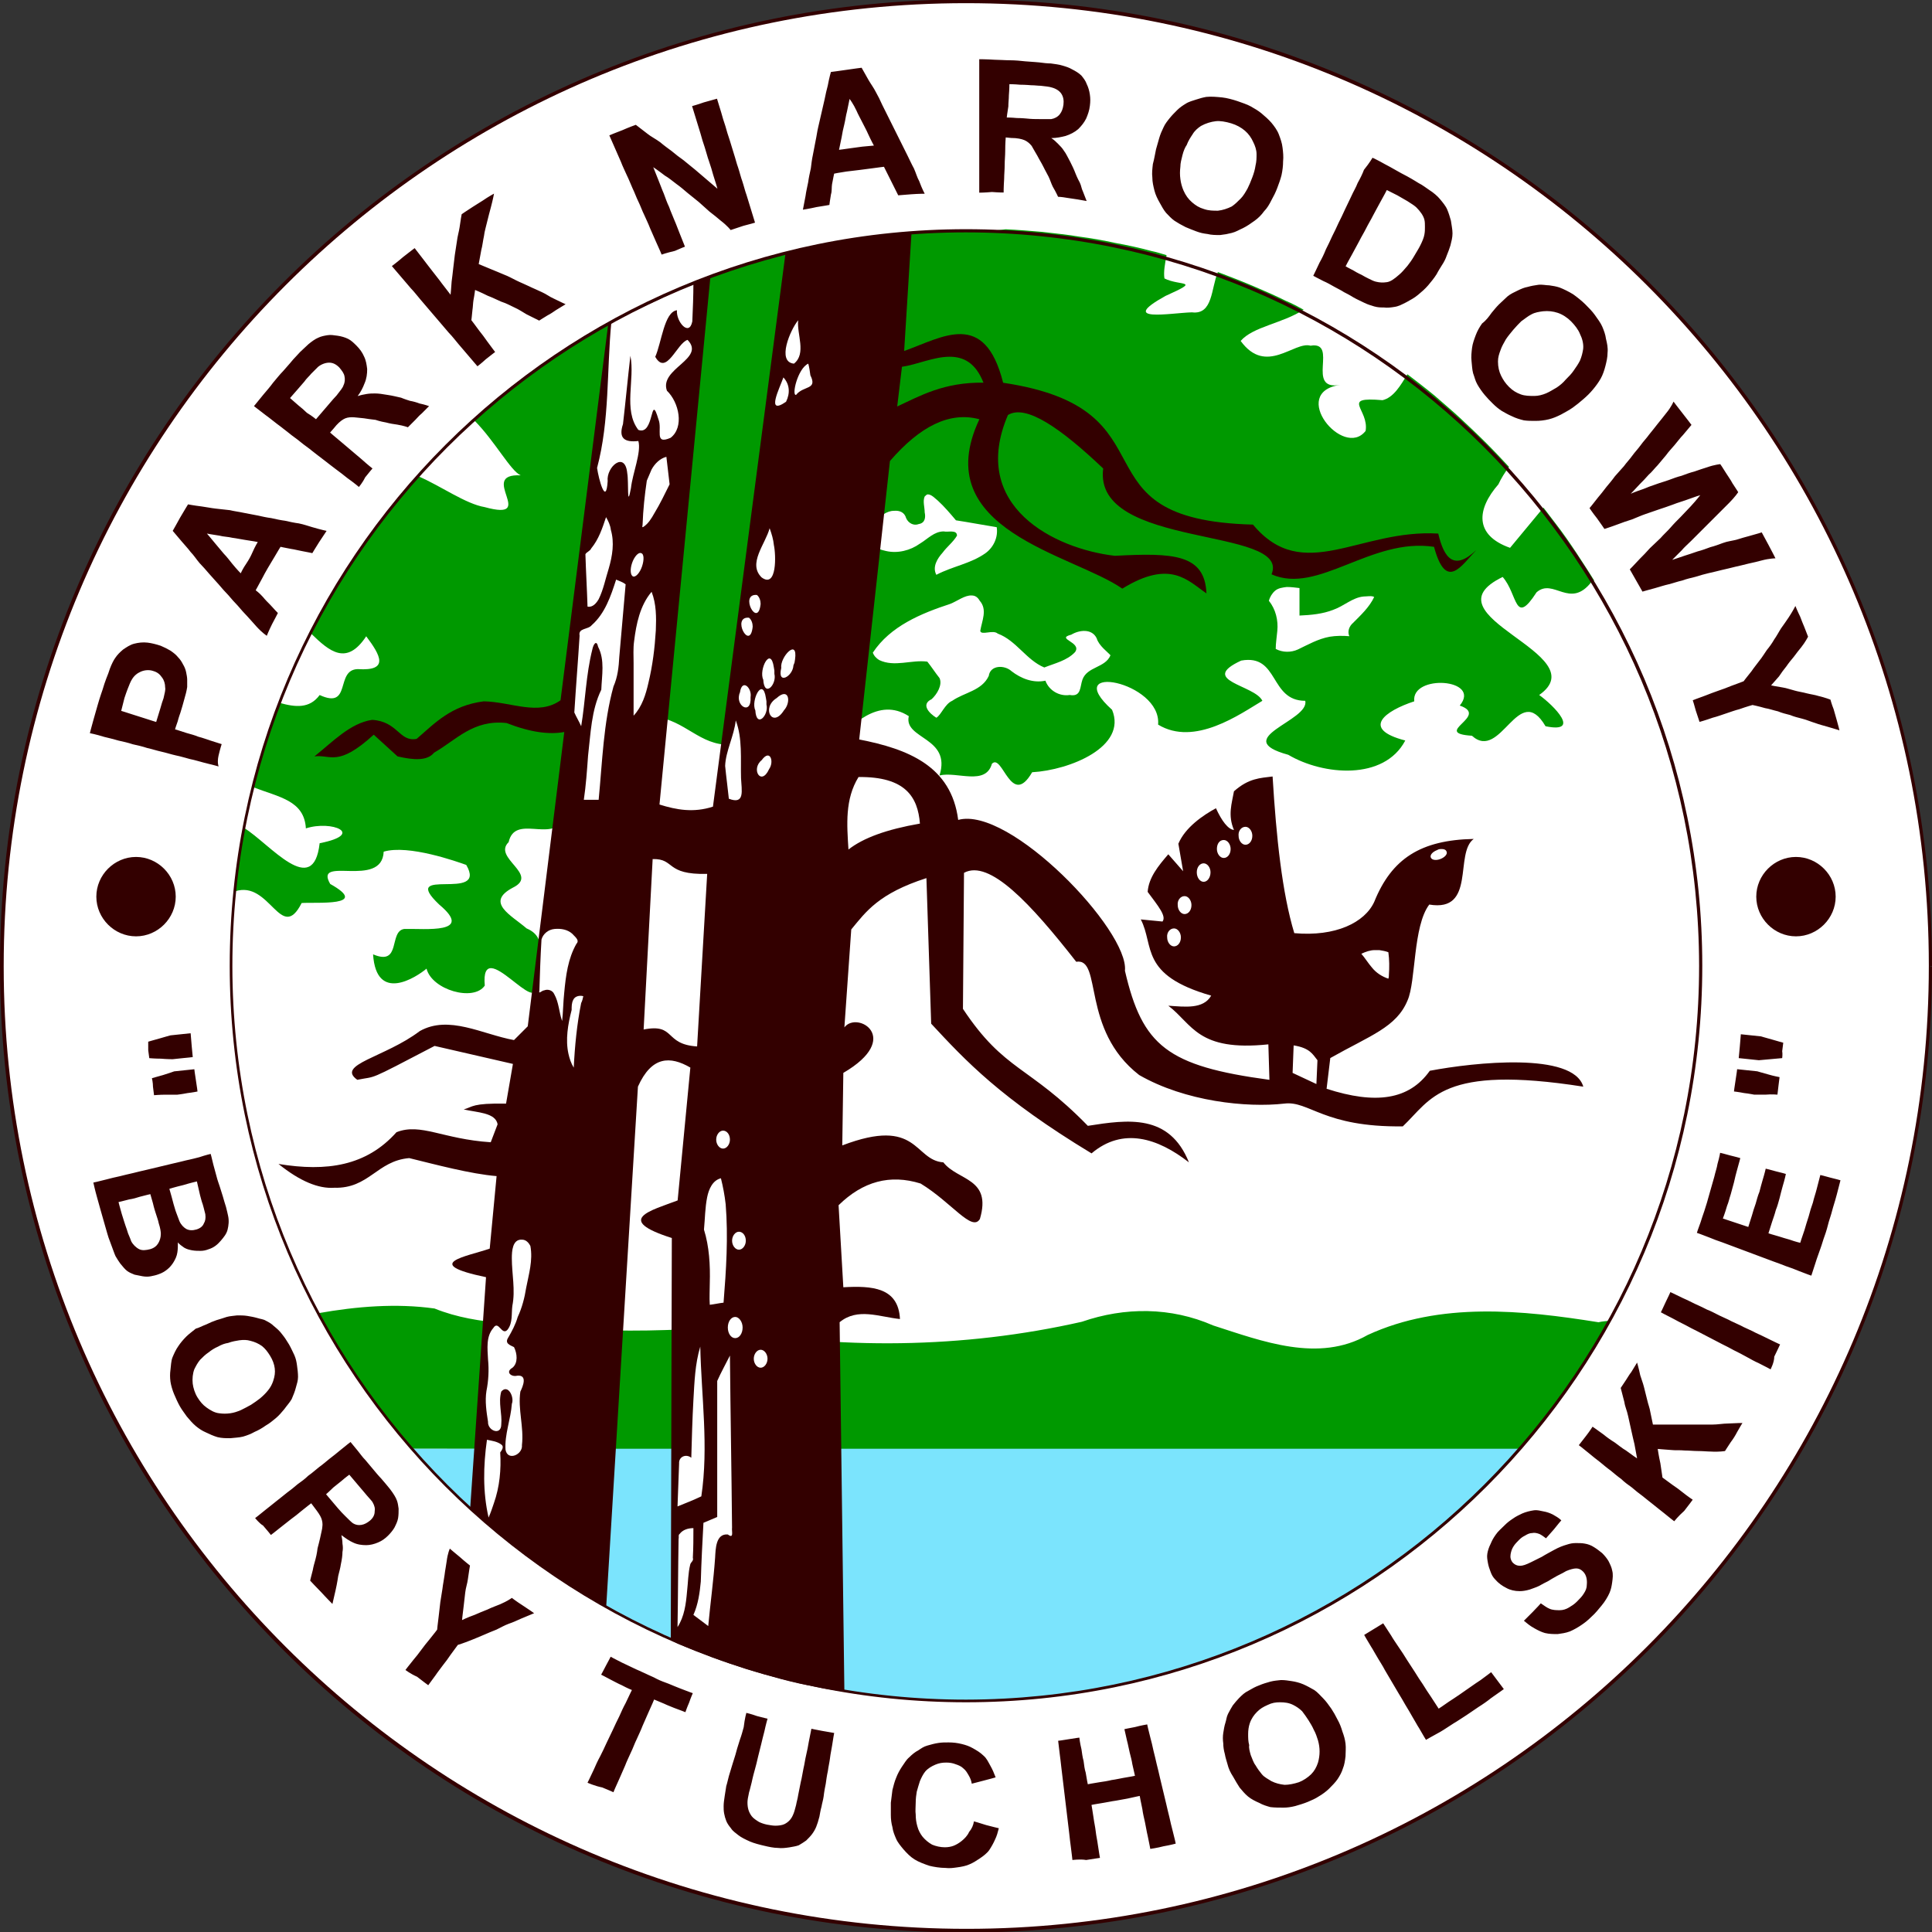
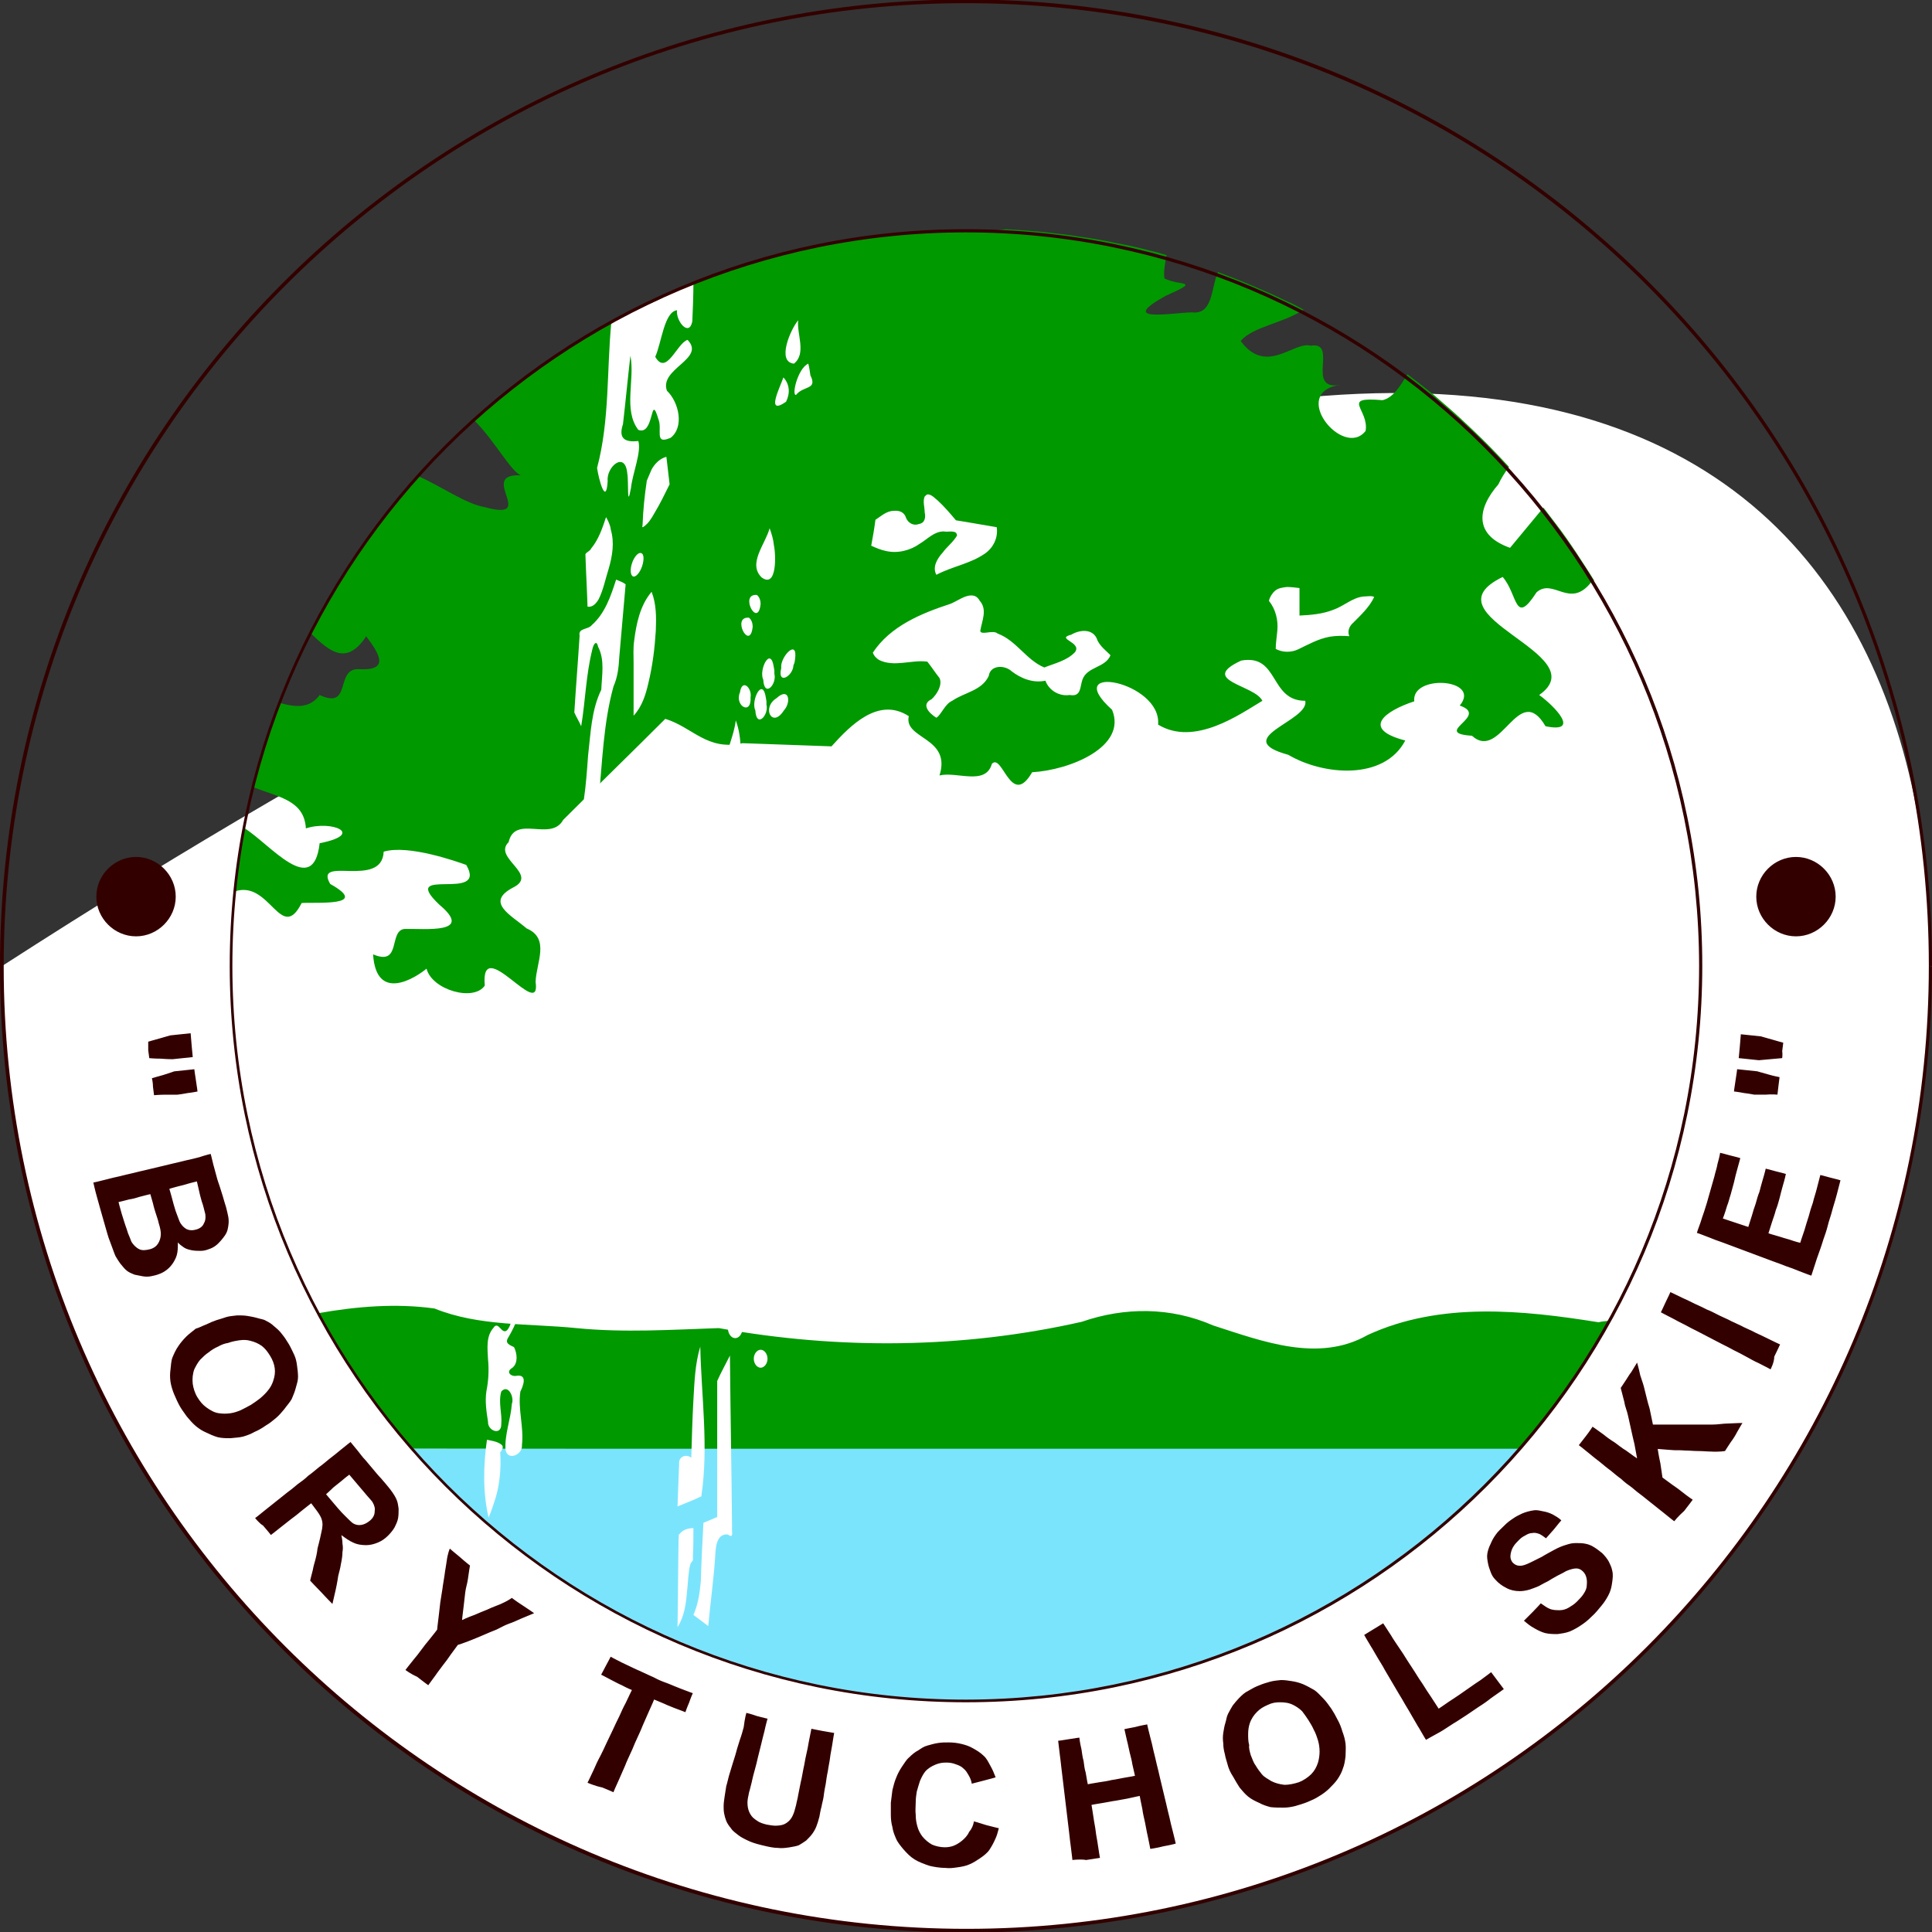
<svg xmlns="http://www.w3.org/2000/svg" version="1.1" id="Layer_1" x="0px" y="0px" viewBox="0 0 512 512" style="enable-background:new 0 0 512 512;" xml:space="preserve">
  <rect x="0" y="0" width="512" height="512" fill="#333333" stroke="none" />
  <style type="text/css">
	.st0{fill:#FFFFFF;}
	.st1{fill:#330000;}
	.st2{fill:#009900;}
	.st3{fill:#7BE4FD;}
</style>
  <g id="XMLID_1_">
-     <path id="XMLID_3_" class="st0" d="M511.58,256c0,141.12-114.32,255.58-255.44,255.58S0.56,397.26,0.56,256.14V256   C0.56,114.88,114.88,0.42,256,0.42C397.12,0.28,511.58,114.74,511.58,256L511.58,256z" />
+     <path id="XMLID_3_" class="st0" d="M511.58,256c0,141.12-114.32,255.58-255.44,255.58S0.56,397.26,0.56,256.14V256   C397.12,0.28,511.58,114.74,511.58,256L511.58,256z" />
    <path id="XMLID_4_" class="st1" d="M511.58,256h-0.42l0,0c0,140.84-114.18,255.16-255.02,255.16l0,0   c-140.84,0-255.16-114.18-255.16-255.02V256l0,0l0,0C0.98,115.16,115.16,0.84,256,0.84l0,0c140.84,0,255.16,114.18,255.16,255.02   V256L511.58,256l0.42,0v-0.14c0-141.4-114.6-256-256-256l0,0C114.6,0,0,114.6,0,256l0,0l0,0v0.14c0,141.4,114.6,256,256,256l0,0   c141.4,0,256-114.6,256-256l0,0h-0.42V256z" />
    <path id="XMLID_10_" class="st2" d="M256,61.3c-3.37,0-6.73,0.14-9.96,0.28c-3.37,0.14-6.59,0.42-9.82,0.7s-6.59,0.7-9.82,1.26   c-3.23,0.56-6.45,1.12-9.54,1.68c-3.23,0.7-6.31,1.4-9.4,2.1c-3.09,0.7-6.17,1.68-9.26,2.67c-3.09,0.98-6.03,1.96-8.98,3.09   c-2.95,1.12-5.89,2.24-8.84,3.51c-2.95,1.26-5.75,2.52-8.7,3.93c-2.81,1.4-5.61,2.81-8.42,4.35c-2.81,1.54-5.47,3.09-8.14,4.63   c-2.67,1.68-5.33,3.37-7.86,5.05c-2.52,1.68-5.19,3.51-7.72,5.47c-2.52,1.82-4.91,3.79-7.29,5.75c-2.24,1.82-4.35,3.79-6.59,5.61   c5.47,5.47,9.68,13.47,12.34,14.59c-11.64-0.56,4.77,12.34-9.54,8.42c-5.05-0.84-11.64-5.61-17.53-8.14   c-1.68,1.96-3.37,3.79-5.05,5.75c-1.96,2.38-3.93,4.91-5.75,7.29c-1.82,2.52-3.65,5.05-5.47,7.72c-1.82,2.67-3.51,5.19-5.05,7.86   c-1.68,2.67-3.23,5.33-4.63,8.14c-0.84,1.68-1.68,3.37-2.52,4.91c4.91,4.77,9.4,8.56,14.59,0.7c3.79,5.05,6.17,9.26-2.24,8.7   c-6.03,0.14-1.54,10.8-10.1,6.87c-2.67,3.65-6.45,3.23-10.52,2.1c-0.28,0.84-0.7,1.54-0.98,2.38c-1.12,2.95-2.1,6.03-3.09,8.98   c-0.98,3.09-1.82,6.17-2.67,9.26c-0.14,0.56-0.28,1.12-0.42,1.68c6.87,2.67,13.61,3.51,14.03,10.94c6.87-2.24,15.85,1.54,3.65,3.93   c-1.68,14.87-13.19,0.14-20.06-4.07c-0.42,2.1-0.84,4.21-1.12,6.31c-0.56,3.23-0.84,6.45-1.26,9.82c0,0.28,0,0.56,0,0.7   c9.26-3.09,12.2,13.89,17.67,3.09c3.79-0.28,18.38,0.98,7.57-5.05c-4.49-7.72,13.75,1.4,14.17-8.56c6.59-1.96,19.5,2.67,21.88,3.51   c5.89,10.1-18.24,0-7.15,10.52c9.4,7.86-3.79,6.31-9.26,6.45c-4.21,0.56-0.7,9.96-8.28,6.73c0.84,13.05,11.5,6.03,14.17,3.79   c1.4,5.61,12.48,8.84,15.43,4.49c-1.26-14.17,15.01,9.82,13.47-0.98c0.14-5.05,3.93-11.5-2.38-14.17   c-4.07-3.51-11.08-6.87-3.65-10.8c7.15-3.51-5.47-7.86-1.12-12.06c1.68-7.43,11.22,0,14.45-5.89c8.98-8.98,18.1-17.81,27.07-26.79   c7.29,2.24,11.08,8.56,20.48,6.45c7.86,0.28,15.71,0.56,23.57,0.84c5.05-5.61,12.48-13.19,20.48-8c-1.4,6.17,11.36,5.47,8.14,15.71   c4.63-1.12,12.2,2.81,13.89-3.09c2.81-2.95,5.05,11.92,10.66,2.24c9.96-0.56,25.25-6.73,21.18-16.55   c-14.03-12.62,13.19-7.57,12.2,3.93c9.68,5.89,21.74-2.81,27.63-6.31c-1.96-4.21-17.11-5.33-5.61-10.66   c10.1-1.82,7.43,10.66,16.97,10.66c1.26,5.33-20.34,9.96-4.49,14.31c9.26,5.47,25.39,6.87,31-3.79   c-11.92-3.09-5.33-7.86,2.38-10.38c-0.84-7.29,17.96-6.03,12.06,1.12c8.14,2.81-7.72,7.29,3.23,8c7.72,7.01,12.34-14.73,19.5-2.52   c9.54,1.96,2.24-5.47-1.68-8.28c15.57-10.94-31-20.9-9.68-31.28c4.07,4.63,3.09,13.19,8.98,4.07c4.49-3.93,8.84,4.63,14.59-2.81   c0.28-0.14,0.42-0.14,0.7-0.28c-1.54-2.52-3.23-5.05-4.77-7.43c-1.68-2.52-3.51-5.19-5.47-7.72c-1.12-1.4-2.1-2.81-3.23-4.21   c-2.95,3.51-5.89,7.15-8.84,10.66c-9.54-3.37-8.84-10.24-3.09-16.83c0.7-1.54,1.68-3.09,2.81-4.63c-1.96-2.1-3.93-4.21-6.03-6.31   c-2.24-2.24-4.49-4.35-6.73-6.45c-2.24-2.1-4.63-4.07-7.01-6.17c-2.38-1.96-4.77-3.79-7.15-5.61c-1.82,2.95-3.65,6.17-6.59,6.87   c-11.36-0.98-3.51,2.38-4.49,8.14c-5.89,7.57-20.48-10.24-6.73-12.2c-9.4,1.68-0.28-11.64-7.86-10.38   c-4.35-1.26-11.78,8-18.52-1.26c3.23-3.79,11.08-4.63,16.69-8.28c-1.54-0.84-3.09-1.68-4.77-2.38c-2.81-1.4-5.75-2.67-8.7-3.93   c-2.95-1.26-5.89-2.38-8.84-3.51c-0.14,0-0.28-0.14-0.42-0.14c-1.82,4.21-1.26,11.36-6.87,10.66c-5.47,0.14-19.92,2.81-7.01-4.35   c9.68-4.35,3.93-2.52-0.28-4.63c-0.28-1.68,0.14-3.93,0.56-6.17c-1.4-0.42-2.67-0.84-4.07-1.12c-3.09-0.84-6.31-1.54-9.4-2.1   c-3.23-0.7-6.31-1.26-9.54-1.68c-3.23-0.56-6.45-0.84-9.82-1.26c-3.23-0.28-6.59-0.56-9.82-0.7C262.73,61.3,259.37,61.3,256,61.3z    M245.9,131.02c0.98,0,1.96,1.12,2.67,1.68c1.68,1.54,3.23,3.37,4.77,5.19c3.65,0.56,7.29,1.26,10.8,1.82   c0.42,2.67-0.84,5.33-2.95,6.87c-3.93,2.81-8.84,3.51-13.05,5.75c-1.12-2.1,0.28-4.35,1.68-5.89c1.12-1.54,2.81-2.81,3.79-4.49   c0-1.68-2.38-0.84-3.51-1.12c-2.52,0-4.21,1.96-6.31,3.23c-2.52,1.82-5.89,2.67-8.98,1.96c-1.4-0.28-2.67-0.84-3.93-1.4   c0.42-2.24,0.84-4.63,1.12-6.87c1.54-0.98,2.95-2.38,4.91-2.38c1.54-0.14,2.81,0.42,3.23,1.96c0.56,1.26,1.96,2.1,3.37,1.54   c1.68-0.28,1.82-1.82,1.54-3.09c0-1.4-0.56-2.95,0-4.21C245.48,131.16,245.62,131.02,245.9,131.02z M341.01,155.56   c1.12,0,2.24,0.14,3.37,0.28c0,2.38,0,4.77,0,7.29c3.09-0.14,6.17-0.42,8.98-1.54c2.81-0.98,5.05-3.23,8-3.51   c0.84,0,2.24-0.28,2.81,0.14c-1.26,2.67-3.51,4.77-5.61,6.87c-0.98,0.84-1.54,2.24-0.98,3.51c-1.68-0.14-3.51-0.14-5.19,0.14   c-3.09,0.56-5.75,2.1-8.42,3.37c-1.82,0.84-4.07,0.84-5.89-0.14c0-1.54,0.28-3.09,0.42-4.77c0.28-2.81-0.42-5.75-2.24-8   c0.28-0.98,0.84-1.96,1.68-2.67C338.76,155.84,339.88,155.7,341.01,155.56z M257.54,157.81c0.84,0,1.54,0.42,2.1,1.4   c2.1,2.38,0.56,5.33,0.14,8c0.28,1.26,3.37-0.42,4.63,0.7c4.91,1.82,7.57,7.01,12.34,8.98c2.81-1.12,6.03-1.82,8.14-4.07   c1.96-2.67-5.33-3.51-0.98-4.63c2.1-1.26,5.47-1.68,6.73,0.98c0.56,1.96,2.95,3.65,3.65,4.49c-1.4,3.37-6.17,2.95-7.43,6.45   c-0.7,1.96-0.28,4.63-3.37,4.07c-2.67,0.42-5.47-1.12-6.45-3.79c-3.23,0.7-6.45-0.56-8.98-2.52c-1.82-1.68-5.61-1.68-6.03,1.26   c-1.82,3.93-6.45,4.35-9.68,6.59c-1.96,0.84-2.95,3.79-4.21,4.49c-1.82-1.12-4.21-3.51-1.26-4.91c1.4-1.26,2.95-3.79,2.1-5.61   c-1.12-1.4-2.1-2.95-3.23-4.35c-4.21-0.56-8.7,1.54-12.76-0.42c-0.7-0.42-1.4-1.12-1.68-1.96c4.63-7.01,12.76-10.38,20.48-12.91   C253.62,159.35,255.72,157.67,257.54,157.81z M84.3,348.02c0.14,0.28,0.28,0.56,0.42,0.84c1.54,2.81,3.09,5.47,4.63,8.14   c1.68,2.67,3.37,5.33,5.05,7.86c1.68,2.52,3.51,5.19,5.47,7.72c1.82,2.52,3.79,4.91,5.75,7.29c1.12,1.4,2.38,2.67,3.51,4.07   c97.77,0.14,195.54,0.28,293.31,0.28c1.26-1.4,2.52-2.81,3.79-4.35c1.96-2.38,3.93-4.91,5.75-7.29c1.82-2.52,3.65-5.05,5.47-7.72   c1.68-2.52,3.51-5.19,5.05-7.86c1.4-2.24,2.67-4.63,4.07-7.01c-0.84,0.14-1.82,0.14-2.95,0.42c-20.2-3.23-41.94-5.47-61.16,3.37   c-13.05,7.43-27.91,1.68-40.96-2.52c-11.22-4.91-23.43-4.91-34.79-0.98c-31.56,7.15-64.39,7.43-96.23,1.68   c-12.48,0.42-25.11,1.26-37.73,0c-12.48-1.26-25.81-0.42-37.59-5.19C105.07,345.35,94.54,346.2,84.3,348.02z" />
    <path id="XMLID_11_" class="st3" d="M109.27,383.93c0.84,0.98,1.68,2.1,2.67,3.09c2.1,2.24,4.21,4.63,6.45,6.73   c2.24,2.1,4.49,4.35,6.73,6.45c2.24,2.1,4.63,4.07,7.01,6.17c2.38,1.96,4.91,3.93,7.29,5.75c2.52,1.82,5.05,3.65,7.72,5.47   c2.52,1.68,5.19,3.51,7.86,5.05c2.67,1.68,5.33,3.23,8.14,4.63c2.81,1.54,5.61,2.95,8.42,4.35s5.75,2.67,8.7,3.93   c2.95,1.26,5.89,2.38,8.84,3.51c2.95,1.12,6.03,2.1,8.98,3.09c3.09,0.98,6.17,1.82,9.26,2.67c3.09,0.84,6.31,1.54,9.4,2.1   c3.23,0.7,6.31,1.26,9.54,1.68c3.23,0.56,6.45,0.84,9.82,1.26c3.23,0.28,6.59,0.56,9.82,0.7c3.37,0.14,6.73,0.28,9.96,0.28   c3.37,0,6.73-0.14,9.96-0.28c3.37-0.14,6.59-0.42,9.82-0.7s6.59-0.7,9.82-1.26c3.23-0.56,6.45-1.12,9.54-1.68   c3.23-0.7,6.31-1.4,9.4-2.1c3.09-0.84,6.17-1.68,9.26-2.67c3.09-0.98,6.03-1.96,8.98-3.09c2.95-1.12,5.89-2.24,8.84-3.51   c2.95-1.26,5.75-2.52,8.7-3.93c2.81-1.4,5.61-2.81,8.42-4.35c2.81-1.54,5.47-3.09,8.14-4.63c2.67-1.68,5.33-3.37,7.86-5.05   c2.52-1.68,5.19-3.51,7.72-5.47c2.52-1.82,4.91-3.79,7.29-5.75s4.77-4.07,7.01-6.17c2.24-2.1,4.63-4.21,6.73-6.45   c2.24-2.24,4.35-4.49,6.45-6.73c0.84-0.98,1.82-1.96,2.67-3.09H109.27z" />
-     <path id="XMLID_24_" class="st1" d="M241.55,61.86c-1.82,0.14-3.65,0.28-5.47,0.42c-3.23,0.28-6.59,0.7-9.82,1.26   c-3.23,0.56-6.45,1.12-9.54,1.68c-2.95,0.56-5.75,1.26-8.56,1.96l-19.22,146.59c-5.19,1.68-9.68,0.84-14.17-0.56L188.25,73.5   c-2.67,0.98-5.33,1.96-8,3.09c-2.95,1.26-5.75,2.52-8.7,3.93c-2.81,1.4-5.61,2.81-8.42,4.35c-0.7,0.42-1.4,0.84-1.96,1.12   l-12.62,99.59c-5.89,4.21-13.05,0.42-20.34,0.28c-8.7,1.12-12.91,5.75-17.81,9.96c-4.63,0.84-4.91-4.63-11.78-5.05   c-5.75,0.84-10.38,5.75-15.29,9.68c4.35-0.56,6.17,2.95,15.71-5.75l6.31,5.75c4.21,0.98,7.86,1.26,9.68-0.98   c5.89-3.37,10.38-8.84,19.22-7.86c6.45,2.52,11.36,3.09,15.29,2.38l-9.68,77.99l-3.65,3.65c-8.42-1.54-17.25-6.73-24.97-2.38   c-9.26,7.01-22.3,8.84-16.55,12.91c5.47-1.12,1.96,0.7,20.48-8.98l20.76,4.77l-1.82,10.52c-9.12-0.14-8.7,0.84-11.22,1.54   c3.65,0.84,8.42,0.84,8.98,3.93l-1.82,4.77c-12.76-0.84-18.52-5.19-24.97-2.67c-8,8.98-18.52,10.52-31.28,8.42   c5.75,4.63,10.66,6.59,14.73,6.31c9.26,0.28,11.36-7.15,19.92-7.86c6.87,1.68,16.27,4.21,23.15,4.77l-1.82,19.22   c-6.03,2.1-18.38,3.93-0.98,7.57l-4.21,61.44c0.14,0.14,0.14,0.14,0.28,0.28c2.24,2.1,4.63,4.07,7.01,6.17   c2.38,1.96,4.91,3.93,7.29,5.75c2.52,1.82,5.05,3.65,7.72,5.47c2.52,1.68,5.19,3.51,7.86,5.05c1.96,1.12,3.93,2.24,5.89,3.37   l8.42-138.03c3.65-8.14,8.56-8.14,13.89-5.05l-3.37,35.21c-7.01,2.67-16.97,5.05-1.54,9.96l-0.28,106.61c0.7,0.28,1.4,0.7,2.1,0.98   c2.95,1.26,5.89,2.38,8.84,3.51s6.03,2.1,8.98,3.09c3.09,0.98,6.17,1.82,9.26,2.67c3.09,0.84,6.31,1.54,9.4,2.1   c2.38,0.56,4.91,0.84,7.43,1.26l-1.26-97.91c4.77-3.93,10.52-1.4,15.99-0.84c-0.42-8.42-7.43-8.84-15.01-8.42l-1.26-21.74   c6.45-6.31,13.61-8.28,21.74-5.75c8.28,5.05,13.61,12.91,15.71,9.4c3.23-10.94-5.89-10.1-9.68-15.01   c-7.86-0.56-6.59-12.2-26.79-4.49l0.28-19.22c15.85-9.26,3.65-16.55,0.28-12.06l1.82-25.95c3.93-4.77,7.29-9.54,19.92-13.61   l1.26,38.58c9.12,9.82,18.38,19.78,42.5,34.37c8.28-7.01,17.53-4.07,25.81,2.38c-5.19-12.91-16.13-11.36-26.79-9.68   c-15.71-16.13-22.02-14.31-33.1-31l0.28-36.05c6.73-3.65,17.67,8.14,29.74,23.57c7.01-1.12,1.12,17.96,16.69,30.02   c12.2,7.01,28.48,8.7,38.44,7.57c6.59-0.84,10.38,6.31,31.42,6.03c7.57-7.15,10.24-16.41,47.83-10.52   c-2.67-9.26-28.9-6.45-40.68-4.21c-5.47,7.72-14.31,8.98-27.35,4.77l0.98-8.14c10.66-6.03,17.53-8.14,20.48-15.29   c2.24-5.05,1.4-19.64,5.75-25.39c12.48,2.1,6.59-13.61,11.78-17.39c-14.03,0.28-21.74,5.19-26.37,16.69   c-2.52,5.47-10.24,9.26-21.18,8.28c-3.23-10.66-4.77-25.39-5.75-41.52c-3.23,0.42-6.31,0.42-10.24,3.93   c-0.56,3.23-1.68,6.31,0,10.24c-1.54-0.14-3.23-2.38-4.77-5.75c-3.37,1.82-8.14,5.05-9.96,9.4l1.26,7.29l-3.93-4.49   c-2.67,3.09-5.19,6.17-5.47,9.96c2.81,3.79,5.05,6.45,3.93,7.86l-5.75-0.56c3.65,7.01-0.42,14.73,18.66,20.2   c-2.1,3.65-7.01,2.95-11.36,2.67c6.45,4.91,7.72,12.2,26.51,10.24l0.28,9.4c-27.07-3.65-33.67-8.98-38.29-28.9   c1.12-10.66-30.58-43.77-44.19-39.98c-1.82-14.31-13.33-18.8-26.23-21.32l8.14-73.78c8-9.26,15.85-13.19,23.71-11.08   c-13.89,29.46,24.83,35.77,37.87,44.89c12.76-7.86,17.39-2.1,22.3,1.26c-0.42-10.38-8.7-10.8-24.27-9.96   c-15.85-1.82-38.72-13.05-28.34-37.31c4.77-2.95,14.03,3.51,25.25,14.17c-2.81,21.46,49.94,15.29,44.61,28.05   c12.34,5.47,26.37-9.82,43.06-7.29c3.23,11.92,7.29,4.91,11.22,0.84c-5.89,5.61-8.56,2.24-10.1-4.35   c-20.9-1.26-35.77,13.61-49.1-2.38c-48.96-1.26-19.22-30.58-66.21-37.59c-4.91-19.5-15.99-12.06-26.23-8.42L241.55,61.86z    M251.65,94.54c3.65,0,6.87,1.54,8.98,6.87c-10.52-0.14-16.83,3.51-22.86,6.31l1.26-10.52C242.95,96.65,247.44,94.54,251.65,94.54z    M227.52,205.92c12.48-0.14,15.71,5.33,16.27,12.34c-8.84,1.54-15.01,3.79-18.94,6.87C224.44,218.55,223.88,211.81,227.52,205.92z    M330.06,219.11c0.98,0,1.82,1.12,1.82,2.38c0,1.4-0.84,2.38-1.82,2.38c-0.98,0-1.82-1.12-1.82-2.38   C328.1,220.23,328.94,219.11,330.06,219.11z M324.31,222.61c0.98,0,1.82,1.12,1.82,2.38c0,1.4-0.84,2.38-1.82,2.38   c-0.98,0-1.82-1.12-1.82-2.38C322.49,223.6,323.19,222.61,324.31,222.61z M382.11,225c0.7,0,1.12,0.28,1.26,0.7   c0.28,0.7-0.56,1.54-1.68,1.96c-1.12,0.42-2.24,0.28-2.52-0.42s0.56-1.54,1.68-1.96C381.26,225,381.69,225,382.11,225z    M172.96,227.66c6.03-0.14,3.23,4.21,14.45,3.93l-2.67,45.73c-8.84-0.56-5.61-6.17-14.17-4.49L172.96,227.66z M318.98,228.79   c0.98,0,1.82,1.12,1.82,2.38c0,1.4-0.84,2.52-1.82,2.52c-0.98,0-1.82-1.12-1.82-2.52S318,228.79,318.98,228.79z M313.93,237.48   c0.98,0,1.82,1.12,1.82,2.38c0,1.4-0.84,2.38-1.82,2.38s-1.82-1.12-1.82-2.38C311.97,238.61,312.81,237.48,313.93,237.48z    M311.13,246.04c0.98,0,1.82,1.12,1.82,2.38c0,1.4-0.84,2.38-1.82,2.38c-0.98,0-1.82-1.12-1.82-2.38   C309.16,247.16,310.01,246.04,311.13,246.04z M364.29,251.79c0.42,0,0.84,0,1.26,0c0.84,0.14,1.68,0.28,2.38,0.56   c0.28,1.96,0.28,4.07,0.14,6.03c0,0.28,0,0.56-0.14,0.98c-1.68-0.56-3.23-1.54-4.35-2.95c-0.98-1.12-1.82-2.52-2.81-3.65   C361.91,252.21,363.17,251.79,364.29,251.79z M342.83,277.04c4.35,0.7,5.05,2.38,6.31,3.93l-0.28,6.31l-6.31-2.95L342.83,277.04z" />
    <path id="XMLID_56_" class="st0" d="M211.53,84.87c-2.1,2.52-5.75,11.08-1.12,11.5C213.78,93.7,211.11,88.51,211.53,84.87z    M214.2,96.37c-2.81,1.26-4.49,8.56-3.23,8.28c1.96-2.52,5.75-1.26,3.79-5.19C214.62,98.47,214.48,97.35,214.2,96.37z    M207.61,100.02c-0.98,2.81-4.77,10.24,0.7,6.45C209.43,104.22,209.29,101.84,207.61,100.02z M203.96,139.99   c-1.12,4.21-5.89,9.4-2.1,13.05c4.07,2.95,3.79-6.03,3.23-8.56C204.94,142.94,204.52,141.54,203.96,139.99z M201.57,160.05   c-0.7,6.73-5.75-2.81-0.98-2.38C201.29,158.23,201.57,159.21,201.57,160.05z M199.47,166.08c-0.7,6.73-5.75-2.81-0.98-2.38   C199.19,164.26,199.47,165.24,199.47,166.08z M210.27,176.32c-0.14,2.95-4.35,5.33-3.23,0.7c-0.42-2.81,4.49-8.14,3.65-2.24   l-0.14,0.84L210.27,176.32z M205.22,178.57c0.7,2.81-2.67,6.45-2.95,1.54c-1.26-2.52,1.96-9.12,2.81-3.23l0.14,0.84V178.57z    M203.12,186.7c0.7,2.81-2.67,6.45-2.95,1.54c-1.26-2.52,1.96-9.12,2.81-3.23l0.14,0.84V186.7z M198.91,184.74   c0.28,5.05-4.35,2.24-2.81-1.26C196.66,179.69,199.33,182.36,198.91,184.74z M203.82,203.82c-2.1,4.63-4.91,0-1.96-2.38   C204.1,198.35,205.22,201.85,203.82,203.82z M207.75,188.25c-3.09,4.91-6.03-0.7-1.96-3.23   C209.15,181.94,209.71,186.14,207.75,188.25z M194.98,190.91c-0.42,4.07-2.67,8.14-2.81,12.06c0.28,2.95,0.7,5.89,0.98,8.7   c4.35,1.68,3.37-2.24,3.23-5.47C196.24,201.15,196.8,195.68,194.98,190.91z M183.76,75.05c-7.29,3.37-14.45,6.87-21.74,10.24   c-1.26,12.91-0.42,26.09-3.79,38.72c0.42,2.95,2.38,10.24,2.81,3.51c-0.42-3.79,4.63-8.14,5.19-2.1c0.42,2.24-0.14,9.96,0.98,3.93   c0.42-3.93,2.81-9.54,1.96-12.48c-3.65,0.42-5.33-0.7-4.07-4.49c0.7-6.03,1.26-12.06,1.96-18.1c1.26,6.31-1.96,14.31,2.1,19.64   c4.35,1.68,3.09-10.38,5.33-2.81c1.12,2.67-1.26,6.87,3.23,4.91c3.65-2.81,2.24-9.4-0.98-12.48c-2.1-5.89,10.38-8.42,5.47-13.47   c-2.81,0.84-5.61,9.68-8.56,4.49c1.68-3.79,2.38-11.92,5.75-12.34c-0.28,2.95,3.23,7.15,4.07,2.95   C183.62,81.78,183.76,78.41,183.76,75.05z M176.6,121.06c-1.68,0.42-3.09,1.82-3.93,3.37c-0.42,0.98-0.84,1.96-1.26,2.95   c-0.56,3.79-0.98,7.72-1.12,11.64c0,0.28-0.28,0.98,0.28,0.56c1.26-0.84,2.1-2.24,2.81-3.51c1.54-2.52,2.81-5.19,4.07-7.72   C177.17,125.83,176.89,123.44,176.6,121.06z M160.61,137.05c-0.98,2.95-1.96,5.89-3.93,8.28c-0.28,0.7-1.26,0.98-1.54,1.54   c0.14,4.63,0.42,9.26,0.56,13.89c1.4,0.28,2.38-0.98,2.95-1.96c1.26-2.52,1.82-5.47,2.67-8.14c0.98-3.37,1.54-6.87,0.56-10.24   C161.74,139.15,161.17,138.03,160.61,137.05z M170.15,150.09c-0.56,1.68-1.68,2.95-2.38,2.67c-0.7-0.28-0.84-1.82-0.28-3.51   s1.68-2.95,2.38-2.67C170.71,146.73,170.71,148.41,170.15,150.09z M163.28,153.6c-1.4,4.35-2.95,8.98-6.45,12.06   c-0.98,1.26-3.65,0.7-3.23,2.81c-0.42,6.73-0.98,13.61-1.4,20.34c0.56,1.26,1.26,2.38,1.82,3.65c1.12-6.73,1.26-13.61,2.95-20.34   c0.28-1.4,1.12-2.67,1.54-0.7c1.82,3.51,0.98,7.57,0.84,11.36c-2.67,5.47-2.81,11.64-3.51,17.53c-0.28,3.93-0.56,7.86-1.12,11.64   c1.26,0,2.67,0,3.93,0c0.98-10.1,1.26-20.34,3.93-30.02c1.12-2.52,1.4-5.19,1.54-7.86c0.56-6.45,1.12-12.76,1.68-19.22   C165.1,154.3,164.26,154.02,163.28,153.6z M172.68,156.83c-3.09,3.65-4.07,8.56-4.63,13.05c-0.28,1.96-0.14,3.93-0.14,5.89   c0,4.63,0,9.26,0,13.89c2.24-2.38,3.23-5.61,3.93-8.7c1.12-4.63,1.68-9.26,1.96-13.89C173.94,163.56,173.94,160.05,172.68,156.83z    M143.5,248.99c0.42-1.54,1.82-2.67,3.51-2.81c1.68-0.14,3.37,0.14,4.63,1.26c0.56,0.7,2.1,1.68,1.12,2.67   c-2.24,3.93-2.81,8.42-3.23,12.91c-0.28,2.52-0.28,5.05-0.56,7.57c-0.84-2.38-0.84-4.91-2.1-7.15c-0.42-0.98-1.68-1.4-2.67-0.98   c-0.56,0-1.54,1.12-1.26,0.14C143.08,258.1,143.22,253.62,143.5,248.99z M154.58,264c-0.98-0.28-2.24,0-2.67,0.98   c-0.42,0.84-0.42,1.68-0.42,2.67c-0.98,3.79-1.68,7.86-0.84,11.64c0.28,1.26,0.7,2.52,1.4,3.65c0.28-5.75,0.84-11.5,1.96-17.11   C154.3,265.26,154.44,264.7,154.58,264z M193.44,302.01c0,1.26-0.84,2.38-1.82,2.38c-0.98,0-1.82-1.12-1.82-2.38   s0.84-2.38,1.82-2.38C192.6,299.63,193.44,300.61,193.44,302.01z M197.65,328.8c0,1.26-0.84,2.38-1.82,2.38   c-0.98,0-1.82-1.12-1.82-2.38c0-1.26,0.84-2.38,1.82-2.38C196.8,326.42,197.65,327.4,197.65,328.8z M203.4,360.08   c0,1.26-0.84,2.38-1.82,2.38c-0.98,0-1.82-1.12-1.82-2.38s0.84-2.38,1.82-2.38C202.56,357.7,203.4,358.82,203.4,360.08z    M191.05,312.25c-2.24,0.56-3.23,2.95-3.65,5.05c-0.56,2.81-0.56,5.61-0.84,8.56c1.4,4.49,1.68,9.4,1.54,14.17   c0,1.96-0.14,3.79,0,5.75c1.26-0.14,2.38-0.42,3.65-0.56c0.7-8.7,1.26-17.39,0.56-26.09C192.04,316.74,191.61,314.49,191.05,312.25   z M185.58,356.86c-1.4,4.63-1.54,9.4-1.82,14.17c-0.28,5.05-0.42,10.24-0.56,15.29c-1.4-1.12-3.37-0.28-3.23,1.54   c-0.14,3.79-0.28,7.57-0.42,11.36c2.1-0.84,4.21-1.68,6.31-2.67C187.83,383.37,185.86,370.04,185.58,356.86z M193.44,359.24   c-1.12,2.24-2.38,4.49-3.37,6.73c0,12.06,0,23.99,0,36.05c-1.26,0.56-2.38,0.98-3.65,1.54c-0.28,5.19-0.56,10.38-0.7,15.57   c-0.28,2.95-0.7,6.03-1.96,8.84c1.26,0.98,2.67,1.96,3.93,2.95c0.56-6.03,1.4-12.06,1.82-18.1c0.14-2.24,0.14-6.45,3.37-6.17   c1.68,1.26,0.98-0.84,1.12-1.82C193.86,389.54,193.58,374.39,193.44,359.24z M183.76,404.97c-1.4,0-2.81,0.42-3.65,1.54   c-0.42,0.28-0.14,0.84-0.28,1.4c-0.14,7.72-0.14,15.57-0.28,23.29c1.82-2.81,2.24-6.17,2.52-9.4c0.28-2.38,0.28-4.91,0.84-7.15   c0.14-0.7,0.98-0.98,0.7-1.82C183.76,410.16,183.76,407.64,183.76,404.97z M196.8,351.81c0,1.54-0.84,2.81-1.96,2.81   c-1.12,0-1.96-1.26-1.96-2.81s0.84-2.81,1.96-2.81C195.82,349,196.8,350.26,196.8,351.81z M138.31,328.52   c-2.52-0.14-2.67,3.09-2.67,4.91c0,4.21,0.98,8.42,0.14,12.62c-0.28,2.1,0.14,4.49-1.26,6.31c-1.54,1.82-2.38-2.67-3.79-0.42   c-1.96,2.24-1.54,5.47-1.4,8.28c0.28,2.81,0.14,5.61-0.42,8.42c-0.42,2.67,0,5.47,0.42,8.14c-0.14,2.38,3.51,3.79,3.51,0.7   c0.28-2.81-0.84-5.75,0-8.7c1.82-2.1,3.51,1.54,2.81,3.23c-0.28,4.07-1.96,8.14-1.68,12.2c0.56,3.09,4.63,1.26,4.35-1.26   c0.56-4.77-1.12-9.54-0.42-14.17c0.7-1.4,1.96-4.49-0.84-4.21c-1.54,0.42-3.23-0.98-1.26-2.1c1.54-1.26,1.26-3.79,0.42-5.47   c-1.12-0.56-2.52-0.98-1.54-2.52c0.98-1.68,1.96-3.51,2.52-5.47c1.12-2.38,1.82-5.05,2.24-7.72c0.7-3.65,1.82-7.29,1.12-11.08   C140.13,329.36,139.43,328.52,138.31,328.52z M129.05,381.55c1.26,0.28,2.67,0.42,3.79,1.26c0.84,0.56,0.14,1.54-0.28,2.1   c0.28,4.49-0.14,9.12-1.68,13.47c-0.42,1.26-0.84,2.52-1.4,3.79C127.93,395.43,128.07,388.42,129.05,381.55z" />
    <path id="XMLID_57_" class="st1" d="M450.7,256h-0.42l0,0c0,107.31-86.97,194.28-194.28,194.42l0,0   c-107.31,0-194.28-86.97-194.42-194.28V256l0,0l0,0c0-107.31,86.97-194.28,194.28-194.42l0,0c107.31,0,194.28,86.97,194.42,194.28   V256H450.7h0.42v-0.14c0-107.73-87.39-195.12-195.12-195.12l0,0c-107.73,0-195.12,87.39-195.12,195.12l0,0l0,0V256   c0,107.73,87.39,195.12,195.12,195.12l0,0c107.73,0,195.12-87.39,195.12-195.12l0,0H450.7z" />
-     <path id="XMLID_78_" class="st1" d="M57.93,203.12c0,0-1.4-0.42-3.79-0.98c-1.12-0.28-2.38-0.7-3.79-0.98   c-1.12-0.28-2.38-0.7-3.79-0.98c-1.26-0.28-2.52-0.7-3.79-0.98c-1.26-0.28-2.52-0.7-3.79-0.98c-1.26-0.42-2.52-0.7-3.79-0.98   c-1.26-0.42-2.52-0.7-3.79-0.98c-1.4-0.42-2.67-0.7-3.79-0.98c-2.24-0.7-3.79-0.98-3.79-0.98s0.42-1.68,0.98-3.65   c0.28-1.12,0.84-2.81,1.12-3.93c0.56-1.96,1.26-3.93,1.26-3.93c0.28-0.98,0.7-2.24,0.98-2.95c0.42-0.98,0.7-1.82,0.98-2.67   c0.42-1.12,0.98-2.24,1.4-2.81c0.56-0.84,1.26-1.54,2.1-2.24c0.84-0.56,1.82-1.26,2.95-1.54c1.12-0.28,2.24-0.42,3.51-0.28   c1.12,0.14,2.24,0.42,3.51,0.84c0.98,0.42,1.82,0.84,2.52,1.26c0.84,0.56,1.54,1.12,2.1,1.82c0.56,0.56,0.98,1.26,1.26,1.82   c0.42,0.7,0.7,1.4,0.84,2.1c0.14,0.7,0.28,1.4,0.28,1.96c0,0.7,0,1.4,0,1.96c-0.14,0.98-0.42,2.1-0.84,3.51   c-0.28,0.98-0.56,2.1-0.98,3.37c0,0-0.42,1.12-0.7,2.24c-0.42,1.12-0.7,2.1-0.7,2.1s1.4,0.42,3.09,0.98   c0.98,0.28,2.1,0.56,3.09,0.98c1.12,0.28,2.24,0.7,3.09,0.98c1.82,0.56,3.09,0.98,3.09,0.98s-0.42,1.26-0.84,3.09   C57.51,202.13,57.93,203.12,57.93,203.12 M32.12,188.39c0,0,1.4,0.42,3.09,0.98c0.98,0.28,2.1,0.7,3.09,0.98   c1.68,0.56,3.09,0.98,3.09,0.98l1.12-3.65c0.28-0.98,0.56-1.96,0.84-2.67c0.28-1.26,0.56-2.24,0.42-2.81   c0-0.98-0.28-1.96-0.84-2.67c-0.56-0.84-1.26-1.4-2.24-1.68c-1.12-0.42-2.38-0.28-3.37,0.14c-0.98,0.42-1.82,1.12-2.38,2.1   c-0.28,0.42-0.7,1.4-1.12,2.52c-0.28,0.7-0.56,1.54-0.84,2.38L32.12,188.39 M86.55,140.69c0,0-0.84,1.26-1.96,2.95   c-0.98,1.54-1.82,2.95-1.82,2.95s-1.26-0.28-2.81-0.56c-0.84-0.14-1.82-0.42-2.81-0.56c-1.54-0.28-2.81-0.56-2.81-0.56   s-0.7,1.12-1.68,2.81c-0.56,0.98-1.12,1.82-1.68,2.81c-0.56,0.98-1.12,1.96-1.54,2.81c-0.98,1.82-1.68,3.09-1.68,3.09   s0.98,0.7,1.96,1.82c0.56,0.7,1.26,1.4,1.96,2.1c0.98,1.12,1.96,2.1,1.96,2.1s-0.7,1.4-1.54,2.95c-0.84,1.68-1.4,3.09-1.4,3.09   s-1.12-0.7-2.67-2.38c-0.7-0.84-1.54-1.68-2.52-2.81c-0.84-0.84-1.68-1.82-2.52-2.81c-0.84-0.84-1.68-1.82-2.52-2.81   c-0.84-0.84-1.68-1.82-2.52-2.81c-0.84-0.98-1.68-1.82-2.52-2.81c-0.84-0.98-1.68-1.96-2.52-2.81c-0.84-0.98-1.54-2.1-2.38-2.95   c-0.84-1.12-1.68-1.96-2.38-2.81c-1.54-1.82-2.38-2.81-2.38-2.81s1.12-1.96,1.96-3.51c0.98-1.68,2.1-3.51,2.1-3.51   s1.4,0.28,3.65,0.56c1.12,0.14,2.38,0.42,3.65,0.56c1.12,0.14,2.52,0.28,3.79,0.42c1.12,0.28,2.38,0.42,3.65,0.7   c1.26,0.28,2.38,0.42,3.65,0.7c1.26,0.28,2.52,0.56,3.65,0.7c1.26,0.28,2.52,0.56,3.65,0.7c1.26,0.28,2.52,0.56,3.65,0.7   c1.4,0.28,2.52,0.7,3.51,0.98C85.15,140.41,86.55,140.69,86.55,140.69 M68.31,143.64c0,0-1.4-0.28-3.37-0.56   c-0.98-0.14-2.24-0.42-3.37-0.56c-1.12-0.28-2.38-0.28-3.37-0.56c-1.96-0.28-3.37-0.56-3.37-0.56s0.98,1.12,2.24,2.67   c0.7,0.84,1.4,1.68,2.24,2.67c0.84,0.84,1.54,1.82,2.24,2.67c1.26,1.54,2.24,2.52,2.24,2.52s0.56-1.26,1.54-2.67   c0.56-0.84,1.12-1.82,1.54-2.81C67.61,144.76,68.31,143.64,68.31,143.64 M95.11,129.05c0,0-1.12-0.98-3.09-2.38   c-0.84-0.7-1.96-1.54-3.09-2.38c-0.98-0.7-1.96-1.54-3.09-2.38c-0.98-0.7-1.96-1.54-3.09-2.38c-0.98-0.84-2.1-1.54-3.09-2.38   c-0.98-0.84-2.1-1.54-3.09-2.38c-1.12-0.84-2.1-1.68-3.09-2.38c-1.12-0.84-2.1-1.68-3.09-2.38c-1.82-1.4-3.09-2.38-3.09-2.38   s1.26-1.54,2.52-3.09c0.7-0.84,1.82-2.1,2.52-3.09c0.84-0.98,1.82-2.24,2.67-3.09c1.4-1.54,2.67-3.09,2.67-3.09   c0.7-0.7,1.26-1.4,1.82-1.96c0.7-0.7,1.68-1.54,2.24-2.1c0.84-0.7,1.82-1.4,2.52-1.68c0.84-0.42,1.68-0.56,2.52-0.7   c0.84-0.14,1.68,0,2.67,0.14c0.98,0.14,1.96,0.42,2.81,0.84c0.84,0.42,1.54,1.12,2.24,1.82c0.84,0.84,1.54,1.82,1.96,2.81   c0.56,1.12,0.7,2.24,0.84,3.37c0,1.26-0.14,2.52-0.7,3.79c-0.42,1.12-0.98,2.24-1.82,3.37c0.84-0.28,1.54-0.42,2.38-0.56   c0.84-0.14,1.54-0.14,2.24-0.14c0.84,0,1.96,0.14,3.51,0.42c0.98,0.14,2.1,0.42,3.37,0.7c0,0,0.98,0.42,2.38,0.84   c0.84,0.14,1.82,0.42,2.52,0.7c1.4,0.28,2.52,0.7,2.52,0.7s-0.84,0.84-1.96,1.96c-0.7,0.56-1.12,1.12-1.68,1.68   c-1.12,1.12-1.96,1.96-1.96,1.96s-1.12-0.42-2.81-0.7c-0.98-0.14-1.96-0.28-2.95-0.56c-1.68-0.28-2.81-0.7-2.81-0.7   c-1.26-0.14-2.24-0.28-3.09-0.42c-1.54-0.14-2.52-0.28-3.09-0.28c-0.98,0-1.68,0.14-2.38,0.56c-0.7,0.42-1.54,1.12-2.52,2.38   l-0.98,1.12c0,0,1.12,0.98,2.81,2.38c0.84,0.7,1.82,1.54,2.81,2.38c0.98,0.84,1.96,1.68,2.81,2.38c1.54,1.4,2.81,2.38,2.81,2.38   s-0.98,1.12-1.96,2.38C96.09,127.93,95.11,129.05,95.11,129.05 M83.74,111.1c0,0,0.84-0.98,1.68-1.96   c0.84-0.98,1.68-1.96,1.68-1.96c0.84-0.98,1.54-1.82,2.1-2.38c0.98-1.26,1.68-2.1,1.82-2.67c0.42-0.84,0.42-1.68,0.28-2.38   c-0.14-0.84-0.7-1.54-1.4-2.38c-0.84-0.84-1.68-1.26-2.67-1.26c-0.98,0-2.1,0.42-2.95,1.12c-0.28,0.28-0.84,0.84-1.82,1.82   c-0.42,0.56-1.26,1.26-1.82,2.1c0,0-0.84,0.98-1.82,2.1c-0.84,0.98-1.96,2.24-1.96,2.24s0.98,0.84,2.24,1.96   c0.7,0.56,1.54,1.26,2.24,1.96C82.76,110.26,83.74,111.1,83.74,111.1 M126.53,97.07c0,0-0.98-1.12-2.52-2.95   c-0.7-0.84-1.54-1.82-2.52-2.95c-0.84-0.98-1.54-1.96-2.52-2.95c-0.84-0.98-1.68-1.96-2.52-2.95c-0.84-0.98-1.68-1.96-2.52-2.95   s-1.68-1.96-2.52-2.95c-0.84-0.98-1.68-2.1-2.52-2.95c-0.98-1.12-1.82-2.1-2.52-2.95c-1.54-1.82-2.52-2.95-2.52-2.95   s1.68-1.26,2.95-2.38c1.4-1.12,3.09-2.38,3.09-2.38s0.98,1.26,2.38,3.09c0.7,0.98,1.54,1.96,2.38,3.09   c0.84,1.12,1.68,2.1,2.38,3.09c1.4,1.82,2.38,3.09,2.38,3.09s0.14-1.4,0.28-3.51c0.14-0.98,0.28-2.24,0.42-3.51   c0.14-1.12,0.28-2.24,0.42-3.51c0.14-1.12,0.42-2.52,0.56-3.65c0.14-1.26,0.56-2.67,0.7-3.65c0.28-2.1,0.56-3.51,0.56-3.51   s1.4-0.98,2.95-1.96c0.84-0.56,1.82-1.12,2.67-1.68c1.4-0.98,2.95-1.82,2.95-1.82s-0.28,1.54-0.84,3.65   c-0.28,1.12-0.7,2.52-0.98,3.79c-0.28,1.26-0.7,2.52-0.84,3.79c-0.28,1.26-0.42,2.67-0.7,3.65c-0.42,2.24-0.7,3.79-0.7,3.79   s1.4,0.56,3.37,1.4c0.98,0.42,2.1,0.84,3.37,1.4c1.12,0.42,2.1,0.98,3.23,1.54c1.12,0.56,2.24,0.98,3.37,1.54   c1.12,0.56,2.24,0.98,3.37,1.54c1.26,0.56,2.1,1.26,3.09,1.68c1.96,0.98,3.23,1.54,3.23,1.54s-1.12,0.7-2.52,1.54   c-0.84,0.56-1.4,0.98-2.24,1.4c-1.4,0.84-2.24,1.4-2.24,1.4s-1.4-0.7-3.37-1.68c-0.98-0.56-1.96-1.26-3.23-1.82   c-1.12-0.56-2.24-1.12-3.51-1.54c-1.26-0.56-2.38-1.12-3.51-1.54c-1.96-0.98-3.37-1.54-3.37-1.54s-0.14,1.26-0.42,2.67   c-0.14,0.84-0.14,1.82-0.28,2.67c-0.14,1.54-0.28,2.67-0.28,2.67s0.98,1.26,2.1,2.81c0.7,0.84,1.4,1.82,2.1,2.81   c1.12,1.54,2.1,2.81,2.1,2.81s-1.12,0.84-2.52,1.96C127.65,96.23,126.53,97.07,126.53,97.07 M175.34,67.47c0,0-0.56-1.4-1.54-3.51   c-0.42-0.98-0.98-2.24-1.54-3.51c-0.42-1.12-0.98-2.24-1.54-3.51c-0.56-1.12-0.98-2.38-1.54-3.51c-0.56-1.12-0.98-2.38-1.54-3.51   c-0.56-1.26-0.98-2.38-1.54-3.51c-0.56-1.26-1.12-2.38-1.54-3.51c-0.56-1.26-1.12-2.52-1.54-3.51c-0.98-2.24-1.54-3.51-1.54-3.51   s1.96-0.84,3.51-1.4c1.54-0.7,3.51-1.4,3.51-1.4s1.26,0.98,3.09,2.38c0.84,0.7,2.24,1.4,3.37,2.24c0.98,0.84,1.96,1.54,3.09,2.38   c0.98,0.84,2.1,1.68,3.09,2.38c0.98,0.84,2.1,1.68,3.09,2.52c1.12,0.98,2.1,1.82,2.95,2.52c1.82,1.54,2.95,2.52,2.95,2.52   s-0.42-1.54-1.12-3.65c-0.28-1.12-0.7-2.38-1.12-3.65c-0.42-1.12-0.7-2.38-1.12-3.65c-0.42-1.26-0.84-2.52-1.12-3.65   c-0.42-1.4-0.84-2.67-1.12-3.65c-0.7-2.24-1.12-3.65-1.12-3.65s1.54-0.42,3.09-0.98c1.54-0.42,3.51-0.98,3.51-0.98   s0.42,1.4,1.12,3.65c0.28,1.12,0.7,2.38,1.12,3.65c0.28,1.12,0.7,2.38,1.12,3.65c0.42,1.26,0.7,2.38,1.12,3.65   c0.42,1.26,0.7,2.52,1.12,3.65c0.42,1.26,0.7,2.52,1.12,3.65c0.42,1.26,0.7,2.52,1.12,3.65c0.42,1.4,0.84,2.67,1.12,3.65   c0.7,2.24,1.12,3.65,1.12,3.65s-1.4,0.42-3.09,0.84c-1.68,0.56-3.37,1.12-3.37,1.12s-0.84-1.12-2.67-2.52   c-0.84-0.7-1.82-1.54-2.95-2.38c-0.98-0.84-1.82-1.68-2.81-2.52c-0.98-0.84-1.96-1.54-2.95-2.38c-0.98-0.84-1.96-1.68-2.95-2.38   c-1.12-0.84-2.1-1.68-3.09-2.24c-1.82-1.4-3.09-2.24-3.09-2.24s0.56,1.4,1.4,3.51c0.42,0.98,0.84,2.24,1.4,3.51   c0.42,1.12,0.84,2.38,1.4,3.51c0.42,1.26,0.98,2.38,1.4,3.51c0.56,1.26,0.98,2.52,1.4,3.51c0.84,2.1,1.4,3.51,1.4,3.51   s-1.12,0.42-2.67,1.12C176.46,67.05,175.34,67.47,175.34,67.47 M245.06,51.34c0,0-1.54,0-3.51,0.14c-1.96,0.14-3.51,0.28-3.51,0.28   s-0.56-1.12-1.26-2.52c-0.42-0.84-0.84-1.68-1.26-2.52c-0.7-1.4-1.26-2.52-1.26-2.52s-1.26,0.14-3.23,0.42   c-1.12,0.14-2.1,0.28-3.23,0.42c-1.26,0.14-2.38,0.28-3.51,0.42c-1.96,0.28-3.23,0.56-3.23,0.56s-0.28,1.26-0.56,2.81   c-0.14,0.84,0,1.82-0.28,2.67c-0.28,1.54-0.42,2.81-0.42,2.81s-1.54,0.28-3.37,0.56c-1.82,0.42-3.65,0.7-3.65,0.7   s0.28-1.4,0.7-3.65c0.14-1.12,0.42-2.24,0.7-3.65c0.14-1.12,0.42-2.38,0.7-3.65c0.14-1.12,0.28-2.38,0.56-3.65   c0.28-1.26,0.42-2.38,0.7-3.65c0.28-1.26,0.42-2.52,0.7-3.65c0.28-1.26,0.56-2.52,0.84-3.65c0.28-1.26,0.56-2.52,0.84-3.65   c0.28-1.4,0.56-2.67,0.84-3.65c0.42-2.24,0.84-3.65,0.84-3.65s2.24-0.28,4.07-0.56c1.82-0.28,4.07-0.56,4.07-0.56   s0.7,1.26,1.82,3.23c0.56,0.98,1.4,2.1,1.96,3.23c0.56,0.98,1.12,2.1,1.68,3.37c0.56,1.12,1.12,2.24,1.68,3.37   c0.56,1.12,1.12,2.24,1.68,3.37c0.56,1.12,1.12,2.24,1.68,3.37c0.56,1.12,1.12,2.24,1.68,3.37c0.56,1.12,1.12,2.38,1.68,3.37   c0.56,1.26,0.84,2.38,1.4,3.37C244.36,50.08,245.06,51.34,245.06,51.34 M231.59,38.58c0,0-0.7-1.26-1.54-3.09   c-0.42-0.98-0.98-1.96-1.54-3.09c-0.56-1.12-1.12-2.1-1.54-3.09c-0.84-1.82-1.82-3.09-1.82-3.09s-0.28,1.4-0.7,3.37   c-0.28,0.98-0.42,2.24-0.7,3.37c-0.28,1.12-0.56,2.38-0.7,3.37c-0.42,1.96-0.7,3.37-0.7,3.37s1.26-0.14,3.09-0.42   c0.98-0.14,2.1-0.28,3.09-0.42C230.19,38.72,231.59,38.58,231.59,38.58 M259.51,51.06c0,0,0-1.54,0-3.93c0-1.12,0-2.38,0-3.93   c0-1.26,0-2.52,0-3.93c0-1.26,0-2.52,0-3.93c0-1.26,0-2.52,0-3.93c0-1.26,0-2.67,0-3.93c0-1.4,0-2.67,0-3.93c0-1.4,0-2.81,0-3.93   c0-2.38,0-3.93,0-3.93s1.96,0,4.07,0.14c1.12,0,2.81,0.14,4.07,0.14s2.95,0.14,4.07,0.28c2.1,0.14,3.65,0.28,3.65,0.28   c0.98,0.14,2.24,0.28,3.09,0.28c0.98,0.14,2.24,0.28,3.09,0.56c0.98,0.28,1.82,0.56,2.52,0.98c0.84,0.42,1.82,0.98,2.52,1.68   c0.56,0.7,1.12,1.4,1.4,2.24c0.42,0.84,0.7,1.82,0.84,2.81c0.14,0.98,0.14,1.82,0,2.95c-0.14,1.26-0.56,2.38-0.98,3.37   c-0.56,1.12-1.26,1.96-2.1,2.81c-0.98,0.84-2.1,1.4-3.37,1.82c-1.12,0.28-2.38,0.56-3.79,0.56c0.7,0.42,1.26,0.98,1.82,1.54   c0.56,0.56,1.12,1.12,1.54,1.82c0.56,0.7,0.98,1.68,1.68,2.95c0.42,0.84,0.98,1.96,1.4,3.09c0,0,0.42,1.12,1.12,2.38   c0.42,0.84,0.42,1.54,0.84,2.38c0.56,1.4,0.98,2.52,0.98,2.52s-0.84-0.14-2.38-0.42c-0.84-0.14-1.82-0.28-2.81-0.42   c-1.54-0.28-2.38-0.28-2.38-0.28s-0.56-1.26-1.4-2.67c-0.42-0.84-0.7-1.82-1.12-2.67c-0.84-1.54-1.4-2.67-1.4-2.67   c-0.56-1.12-1.12-1.96-1.54-2.81c-0.7-1.26-1.26-2.1-1.54-2.67c-0.56-0.7-1.26-1.26-1.96-1.54c-0.7-0.28-1.82-0.56-3.51-0.56   l-1.4-0.14c0,0-0.14,1.54-0.14,3.65c0,1.12-0.14,2.38-0.14,3.65c0,1.26-0.14,2.52-0.14,3.65c-0.14,2.1-0.14,3.65-0.14,3.65   s-1.4,0-3.09-0.14C260.91,51.06,259.51,51.06,259.51,51.06 M266.8,31.14c0,0,1.26,0,2.67,0.14c1.26,0,2.67,0.14,2.67,0.14   c1.26,0.14,2.24,0.14,3.23,0.14c1.54,0,2.67,0,3.23,0c0.84-0.14,1.68-0.56,2.24-1.26c0.56-0.7,0.84-1.54,0.98-2.52   c0.14-1.12,0-2.1-0.56-2.95c-0.56-0.84-1.54-1.4-2.67-1.68c-0.42-0.14-1.4-0.28-2.81-0.42c-0.7,0-1.54-0.14-2.52-0.14   c0,0-1.54-0.14-2.95-0.14c-1.4-0.14-2.81-0.14-2.81-0.14s0,1.26-0.14,2.95c0,0.98-0.14,1.96-0.14,2.95   C266.94,29.88,266.8,31.14,266.8,31.14 M306.36,39.56c0.28-0.98,0.56-1.96,0.84-2.95c0.28-0.98,0.7-1.96,1.12-2.81   c0.42-0.98,1.12-1.82,1.68-2.52c0.56-0.7,1.26-1.4,1.96-2.1c0.7-0.7,1.54-1.26,2.24-1.68c0.84-0.56,1.96-0.84,2.81-1.12   c0.84-0.28,1.82-0.56,2.67-0.7c1.26-0.14,2.81,0,4.21,0.14c1.26,0.14,2.81,0.56,4.07,0.98c1.12,0.42,2.52,0.84,3.51,1.4   s1.96,1.12,2.81,1.82c0.84,0.7,1.96,1.68,2.67,2.52c0.7,0.84,1.54,1.96,1.96,3.09c0.42,1.12,0.84,2.24,0.98,3.51   c0.14,1.12,0.28,2.38,0.14,3.65c0,1.12-0.14,2.38-0.42,3.65c-0.28,1.12-0.7,2.24-1.12,3.37s-0.98,2.24-1.54,3.23   c-0.56,1.12-1.12,2.1-1.96,2.95c-0.7,0.98-1.54,1.82-2.52,2.52c-0.98,0.7-1.96,1.4-3.09,1.96c-0.98,0.42-1.82,0.98-2.95,1.26   c-1.12,0.28-1.82,0.42-3.09,0.56c-1.12,0-2.24,0-3.37-0.28c-1.12-0.14-1.82-0.28-2.95-0.7c-1.12-0.42-1.82-0.7-2.81-1.12   c-1.12-0.56-2.1-1.12-2.95-1.68c-0.98-0.7-1.4-1.26-2.24-2.1c-0.7-0.84-1.12-1.68-1.68-2.67c-0.56-0.98-1.12-2.1-1.4-3.23   s-0.56-2.24-0.56-3.51c-0.14-1.12,0-2.24,0.14-3.51C305.94,41.94,306.08,40.82,306.36,39.56 M313.37,41.1   c-0.28,1.12-0.56,2.1-0.56,3.09c-0.14,1.12-0.14,2.24,0,3.23c0.14,1.12,0.42,2.1,0.84,3.09c0.56,1.26,1.26,2.24,2.24,3.09   c0.98,0.84,1.82,1.4,3.23,1.82c1.26,0.42,2.38,0.42,3.65,0.42c1.26-0.14,2.52-0.56,3.65-1.12c0.84-0.56,1.54-1.26,2.38-2.1   c0.7-0.7,1.26-1.68,1.82-2.67c0.42-0.84,0.84-1.82,1.26-2.95c0.42-1.12,0.7-2.1,0.84-3.09c0.28-1.12,0.28-2.1,0.28-3.09   c0-1.12-0.42-2.24-0.84-3.09c-0.56-1.26-1.26-2.24-2.24-3.09c-0.98-0.84-2.24-1.54-3.65-1.96c-1.4-0.42-2.95-0.7-4.07-0.56   c-1.26,0.14-2.67,0.56-3.93,1.26c-0.84,0.56-1.68,1.26-2.24,2.24c-0.56,0.84-1.12,1.68-1.54,2.81   C314.07,39,313.65,39.98,313.37,41.1 M363.73,41.8c0,0,1.54,0.7,3.23,1.68c0.84,0.42,1.82,0.98,2.81,1.54   c0.98,0.56,2.24,1.26,3.09,1.68c1.54,0.84,3.09,1.82,3.09,1.82c1.12,0.56,1.96,1.26,2.81,1.82c1.12,0.7,2.24,1.68,2.81,2.38   c0.7,0.84,1.54,1.82,1.96,2.81s0.7,1.96,0.98,2.95c0.14,1.12,0.42,2.24,0.42,3.37s-0.28,2.1-0.56,3.23   c-0.28,0.84-0.56,1.68-0.98,2.67c-0.28,0.84-0.7,1.68-1.26,2.52c-0.42,0.7-0.98,1.54-1.4,2.38c-0.7,1.12-1.54,2.1-2.24,2.95   c-0.84,0.98-1.82,1.82-2.67,2.52c-0.98,0.84-2.1,1.4-3.09,1.96c-1.12,0.56-2.1,1.12-3.23,1.26c-0.84,0.14-1.82,0.28-2.81,0.14   c-0.84,0-1.54,0-2.52-0.28c-0.84-0.28-1.54-0.42-2.67-0.98c-0.84-0.42-1.82-0.84-2.81-1.4c0,0-0.84-0.56-2.52-1.4   c-0.84-0.56-1.54-0.84-2.52-1.4c-0.98-0.56-1.96-1.12-2.95-1.54c-1.68-0.84-2.67-1.4-2.67-1.4s0.7-1.4,1.68-3.51   c0.56-0.98,1.12-2.1,1.68-3.51c0.56-1.12,1.12-2.24,1.68-3.51c0.56-1.12,1.12-2.24,1.68-3.51c0.56-1.12,1.12-2.24,1.68-3.51   c0.56-1.12,1.12-2.38,1.68-3.51c0.56-1.26,1.26-2.38,1.68-3.51c0.7-1.26,1.26-2.38,1.68-3.51C363.03,43.06,363.73,41.8,363.73,41.8    M367.52,50.36c0,0-0.7,1.4-1.82,3.37c-0.56,0.98-1.12,2.1-1.82,3.37c-0.56,1.12-1.26,2.24-1.82,3.37s-1.26,2.24-1.82,3.37   c-0.7,1.26-1.26,2.38-1.82,3.37c-1.12,1.96-1.82,3.37-1.82,3.37s0.98,0.56,2.1,1.12c1.12,0.7,2.1,1.12,2.1,1.12   c0.7,0.42,1.26,0.7,1.82,0.98c0.84,0.42,1.4,0.7,1.96,0.84c1.12,0.28,1.96,0.28,2.95,0.14c0.98-0.14,1.96-0.84,3.23-1.96   c0.7-0.56,1.4-1.4,2.24-2.38c0.56-0.7,1.26-1.68,1.82-2.67c0.56-0.98,1.12-1.82,1.54-2.67c0.56-1.12,0.98-2.1,1.12-2.95   c0.14-0.7,0.14-1.4,0.14-1.96c0-0.7,0-1.4-0.14-1.96c-0.28-1.12-1.12-2.24-2.1-3.23c-0.42-0.42-1.26-0.98-2.38-1.68   c-0.7-0.42-1.68-0.98-2.67-1.54L367.52,50.36 M395.29,82.9c0.7-0.84,1.26-1.54,1.96-2.24c0.7-0.7,1.54-1.4,2.24-2.1   c0.84-0.7,1.82-1.12,2.67-1.54c0.84-0.42,1.82-0.84,2.67-0.98c0.98-0.28,1.82-0.42,2.81-0.56s2.1,0.14,2.95,0.14   c0.98,0.14,1.82,0.28,2.67,0.56c1.12,0.42,2.52,1.12,3.65,1.82c0.98,0.7,2.24,1.68,3.23,2.67c0.84,0.84,1.82,1.82,2.52,2.81   c0.7,0.98,1.54,2.1,1.96,3.09c0.42,0.98,0.84,2.1,0.98,3.23c0.28,1.12,0.56,2.38,0.42,3.65c0,1.26-0.28,2.38-0.56,3.51   c-0.28,1.12-0.7,2.38-1.26,3.37c-0.56,0.98-1.26,1.96-2.1,2.95c-0.7,0.84-1.54,1.68-2.52,2.52c-0.98,0.84-1.82,1.54-2.81,2.24   s-2.1,1.26-3.09,1.82c-1.12,0.56-2.1,0.98-3.23,1.26c-1.12,0.28-2.38,0.42-3.51,0.42c-1.12,0-2.1,0-3.09-0.14   c-1.12-0.28-2.1-0.56-3.23-1.12c-0.98-0.42-1.68-0.84-2.67-1.4c-0.84-0.56-1.54-1.12-2.38-1.96c-0.84-0.84-1.4-1.4-2.1-2.24   c-0.7-0.84-1.4-1.82-1.96-2.81c-0.56-0.98-0.7-1.82-1.12-2.95c-0.28-1.12-0.28-1.96-0.42-3.23c-0.14-1.12,0-2.38,0.14-3.51   c0.14-1.12,0.56-2.24,0.98-3.37c0.42-1.12,0.98-2.1,1.68-3.09C393.89,84.87,394.59,83.88,395.29,82.9 M401.04,87.39   c-0.7,0.84-1.4,1.68-1.96,2.52c-0.56,0.98-1.12,1.96-1.4,2.81c-0.42,1.12-0.7,1.96-0.7,3.09c0,1.4,0.28,2.67,0.84,3.79   c0.56,1.12,1.12,1.96,2.1,2.95c0.98,0.98,1.96,1.54,3.09,1.96c1.12,0.42,2.38,0.42,3.65,0.42c0.98,0,2.1-0.28,3.09-0.7   c0.98-0.42,1.82-0.98,2.81-1.54c0.84-0.56,1.68-1.26,2.38-2.1c0.84-0.84,1.54-1.54,2.1-2.38c0.7-0.98,1.26-1.82,1.68-2.67   c0.42-0.98,0.7-2.1,0.84-3.09c0.14-1.4-0.28-2.81-0.84-3.93c-0.42-1.12-1.4-2.38-2.38-3.37c-0.98-0.98-2.24-1.82-3.51-2.24   c-1.26-0.42-2.52-0.56-3.93-0.42c-0.98,0.14-2.1,0.28-3.09,0.84c-0.84,0.42-1.68,1.12-2.67,1.82   C402.45,85.85,401.74,86.55,401.04,87.39 M421.24,134.66c0,0,0.84-0.98,2.24-2.81c0.7-0.84,1.4-1.68,2.24-2.81   c0.7-0.84,1.54-1.82,2.24-2.81c0.7-0.84,1.54-1.68,2.38-2.67c0.7-0.98,1.54-1.82,2.24-2.81c0.7-0.98,1.54-1.82,2.24-2.81   c0.7-0.98,1.54-1.82,2.24-2.81c0.84-0.98,1.54-1.96,2.24-2.81c0.84-0.98,1.54-1.96,2.24-2.81c1.4-1.68,1.96-3.09,1.96-3.09   s1.26,1.68,2.38,3.09c1.12,1.4,2.38,3.09,2.38,3.09s-0.84,0.98-2.24,2.67c-0.7,0.7-1.4,1.68-2.24,2.67   c-0.7,0.84-1.54,1.68-2.24,2.67c-0.7,0.84-1.54,1.82-2.24,2.67c-0.84,0.84-1.54,1.82-2.38,2.52c-0.84,0.98-1.68,1.82-2.38,2.52   c-1.4,1.54-2.38,2.52-2.38,2.52s1.26-0.56,3.37-1.26c0.98-0.42,2.1-0.84,3.37-1.26c1.12-0.42,2.24-0.7,3.37-1.12   c1.12-0.42,2.24-0.84,3.37-1.12c1.12-0.42,2.24-0.84,3.37-1.12c1.26-0.42,2.38-0.84,3.37-1.12c1.96-0.7,3.51-0.84,3.51-0.84   s0.7,0.98,1.54,2.38c0.42,0.7,1.26,1.82,1.68,2.67c0.84,1.26,1.54,2.38,1.54,2.38s-0.84,1.26-2.38,2.81   c-0.7,0.7-1.54,1.54-2.52,2.52c-0.84,0.84-1.68,1.68-2.52,2.52c-0.84,0.84-1.68,1.68-2.52,2.52c-0.84,0.84-1.68,1.68-2.52,2.52   c-0.98,0.98-1.82,1.68-2.52,2.52c-1.54,1.54-2.52,2.52-2.52,2.52s1.4-0.42,3.37-1.12c0.98-0.28,2.1-0.7,3.37-1.12   c1.12-0.28,2.24-0.7,3.37-1.12c1.12-0.28,2.24-0.7,3.37-1.12c1.12-0.42,2.38-0.56,3.51-0.84c1.26-0.42,2.38-0.7,3.37-0.98   c2.1-0.56,3.37-0.98,3.37-0.98s0.98,1.82,1.82,3.37c0.84,1.54,1.82,3.51,1.82,3.51s-1.54,0-3.65,0.56   c-0.98,0.28-2.24,0.56-3.51,0.84c-1.12,0.28-2.24,0.56-3.51,0.84c-1.12,0.28-2.24,0.56-3.51,0.84c-1.12,0.28-2.24,0.56-3.51,0.84   c-1.12,0.28-2.24,0.56-3.51,0.98c-1.12,0.28-2.38,0.56-3.51,0.98c-1.26,0.28-2.38,0.7-3.51,0.98c-1.26,0.28-2.52,0.7-3.51,0.98   c-2.1,0.56-3.51,0.98-3.51,0.98s-0.7-1.26-1.68-2.95c-0.98-1.68-1.68-2.95-1.68-2.95s1.12-1.12,2.67-2.81   c0.84-0.84,1.68-1.68,2.67-2.81c0.84-0.84,1.82-1.68,2.81-2.67c0.84-0.98,1.82-1.82,2.67-2.81c0.84-0.98,1.82-1.96,2.67-2.81   c0.98-0.98,1.82-1.96,2.67-2.81c1.54-1.68,2.52-2.95,2.52-2.95s-1.4,0.42-3.65,1.26c-1.12,0.42-2.24,0.7-3.65,1.26   c-1.12,0.42-2.38,0.84-3.65,1.26c-1.26,0.42-2.38,0.84-3.65,1.26c-1.26,0.42-2.38,0.98-3.51,1.4c-1.4,0.42-2.52,0.84-3.65,1.26   c-2.24,0.84-3.65,1.26-3.65,1.26s-0.84-1.26-1.96-2.81C422.08,135.93,421.24,134.66,421.24,134.66 M448.6,185.58   c0,0,1.4-0.56,3.37-1.26c0.98-0.42,2.24-0.84,3.37-1.26c1.26-0.42,2.38-0.84,3.37-1.26c1.96-0.7,3.37-1.26,3.37-1.26   s0.84-1.12,2.1-2.67c0.56-0.84,1.26-1.68,2.1-2.81c0.7-0.84,1.26-1.82,1.96-2.81c0.7-0.84,1.4-1.82,1.96-2.81   c0.7-0.98,1.26-2.1,1.82-2.95c0.7-0.98,1.4-1.96,1.96-2.81c1.12-1.68,1.82-3.09,1.82-3.09s0.56,1.4,1.26,2.81   c0.28,0.84,0.84,2.1,1.12,2.81c0.56,1.4,0.98,2.52,0.98,2.52s-0.7,1.4-1.82,2.81c-0.56,0.7-1.26,1.54-1.96,2.52   c-0.7,0.84-1.4,1.68-1.96,2.52c-0.7,0.84-1.4,1.82-1.96,2.67c-1.26,1.4-2.1,2.38-2.1,2.38s1.26,0.28,3.09,0.56   c0.98,0.14,2.1,0.56,3.23,0.84c0.98,0.28,2.1,0.42,3.09,0.7c1.12,0.28,2.24,0.42,3.09,0.7c1.82,0.42,3.23,0.98,3.23,0.98   s0.28,1.12,0.84,2.52c0.28,0.84,0.56,2.1,0.84,2.95c0.42,1.4,0.7,2.67,0.7,2.67s-1.26-0.42-3.23-0.98   c-0.98-0.28-2.1-0.56-3.23-0.98c-0.98-0.28-2.24-0.84-3.37-1.12c-1.12-0.28-2.24-0.56-3.23-0.98c-1.12-0.28-2.24-0.56-3.23-0.98   c-1.26-0.28-2.38-0.7-3.37-0.84c-1.96-0.56-3.37-0.84-3.37-0.84s-1.54,0.42-3.51,1.12c-1.12,0.28-2.24,0.7-3.51,1.12   c-1.26,0.42-2.38,0.84-3.51,1.12c-1.96,0.7-3.51,1.12-3.51,1.12s-0.42-1.26-0.98-2.95C449.02,186.84,448.6,185.58,448.6,185.58" />
    <path id="XMLID_102_" class="st1" d="M39.28,276.06c0,0,1.4-0.42,2.95-0.84c1.4-0.42,2.95-0.84,2.95-0.84s1.4-0.14,2.67-0.28   c1.4-0.14,2.67-0.28,2.67-0.28s0.14,1.68,0.28,3.37c0.14,1.68,0.28,2.95,0.28,2.95s-1.4,0.14-2.67,0.28   c-1.4,0.14-2.67,0.28-2.67,0.28s-1.54,0-3.09-0.14c-1.54,0-3.09-0.14-3.09-0.14s-0.14-0.98-0.28-2.1   C39.28,277.18,39.28,276.06,39.28,276.06 M40.26,285.74c0,0,1.4-0.42,2.95-0.84c1.4-0.42,2.95-0.98,2.95-0.98s1.4-0.14,2.67-0.28   c1.4-0.14,2.67-0.28,2.67-0.28s0.14,1.26,0.42,2.95c0.28,1.68,0.42,2.95,0.42,2.95s-1.4,0.28-2.67,0.42   c-1.4,0.28-2.67,0.42-2.67,0.42s-1.54,0-3.09,0s-3.09,0.14-3.09,0.14s-0.14-1.12-0.28-2.24C40.54,286.86,40.26,285.74,40.26,285.74    M55.83,305.8c0,0,0.28,0.98,0.7,2.81c0.28,0.98,0.56,2.1,0.84,3.09c0.28,1.12,0.56,1.82,0.84,2.67c0.56,1.82,0.84,2.67,0.84,2.67   c0.28,0.98,0.56,1.96,0.84,2.81c0.28,1.12,0.42,1.68,0.56,2.38c0.28,1.26,0.14,2.52-0.14,3.65c-0.28,1.12-0.98,1.96-1.82,2.95   c-0.84,0.98-1.82,1.82-3.23,2.24c-0.7,0.28-1.4,0.42-2.1,0.42s-1.4,0-2.24-0.14c-0.7-0.14-1.4-0.28-2.1-0.7   c-0.56-0.42-1.26-0.84-1.68-1.4c0,0.98,0,1.82-0.14,2.67c-0.14,0.98-0.56,1.82-0.98,2.52c-0.42,0.7-0.98,1.4-1.68,1.96   c-0.7,0.56-1.4,0.98-2.24,1.26c-0.7,0.28-1.4,0.42-2.1,0.56c-0.7,0.14-1.4,0.14-2.24,0c-0.7-0.14-1.4-0.28-2.1-0.42   c-0.7-0.28-1.4-0.56-1.96-0.98c-0.56-0.42-1.26-1.26-1.82-1.96c-0.42-0.56-0.84-1.26-1.26-1.96c-0.28-0.56-0.84-2.24-1.54-4.07   c-0.42-0.98-0.84-2.67-1.26-4.07c0,0-0.56-1.96-1.12-3.93c-0.28-1.12-0.7-2.38-0.98-3.51c-0.56-1.96-0.98-3.93-0.98-3.93   s1.4-0.28,3.51-0.84c0.98-0.28,2.24-0.56,3.51-0.84c1.12-0.28,2.24-0.56,3.51-0.84c1.12-0.28,2.24-0.56,3.51-0.84   c1.12-0.28,2.38-0.56,3.51-0.84c1.12-0.28,2.38-0.56,3.51-0.84c1.26-0.28,2.38-0.56,3.51-0.84c1.26-0.28,2.52-0.56,3.51-0.84   C54.57,306.08,55.83,305.8,55.83,305.8 M52.18,313.09c0,0-1.82,0.42-3.65,0.98c-1.82,0.42-3.65,0.98-3.65,0.98s0.28,0.98,0.56,1.96   c0.28,0.98,0.56,2.1,0.56,2.1c0.28,0.84,0.42,1.54,0.7,2.24c0.42,1.12,0.7,1.82,0.84,2.24c0.42,0.98,1.12,1.68,1.82,2.1   c0.84,0.42,1.68,0.42,2.67,0.14c0.98-0.28,1.68-0.84,1.96-1.54c0.42-0.7,0.56-1.4,0.42-2.52c-0.14-0.42-0.28-1.26-0.7-2.67   c-0.28-0.7-0.42-1.4-0.7-2.38L52.18,313.09 M39.84,316.46c0,0-1.26,0.28-2.81,0.7c-0.84,0.28-1.82,0.56-2.81,0.7   c-1.54,0.42-2.81,0.7-2.81,0.7s0.42,1.68,0.84,3.09c0.42,1.4,0.98,3.09,0.98,3.09c0.28,0.84,0.56,1.54,0.7,2.1   c0.42,0.98,0.7,1.68,0.84,2.1c0.42,0.84,1.26,1.68,2.1,2.1c0.84,0.42,1.82,0.28,2.95,0c0.98-0.28,1.68-0.84,2.1-1.54   c0.42-0.7,0.7-1.54,0.7-2.52c0-0.56-0.14-1.54-0.56-2.81c-0.14-0.84-0.56-1.82-0.84-2.81c0,0-0.42-1.26-0.7-2.52   C40.26,317.86,39.84,316.46,39.84,316.46 M54.71,350.97c0.84-0.42,1.82-0.84,2.67-1.12c0.98-0.28,1.82-0.56,2.67-0.84   c0.98-0.28,1.96-0.28,2.81-0.42c0.84,0,1.82,0,2.67,0.14c0.84,0.14,1.68,0.28,2.67,0.56c0.84,0.28,1.54,0.28,2.24,0.7   c0.84,0.42,1.54,0.84,2.1,1.4c0.84,0.7,1.54,1.26,2.24,2.24c0.7,0.84,1.12,1.54,1.82,2.67c0.56,0.98,0.98,1.96,1.4,2.81   c0.42,0.98,0.56,1.68,0.7,2.67c0.14,0.98,0.28,2.1,0.28,3.09s-0.28,1.82-0.56,2.81c-0.28,1.12-0.7,2.1-1.12,3.09   c-0.56,0.98-1.26,1.68-1.96,2.67c-0.7,0.84-1.4,1.68-2.24,2.38c-0.84,0.7-1.68,1.4-2.67,1.96c-0.98,0.7-1.96,1.26-2.95,1.68   c-0.98,0.56-2.1,0.98-3.09,1.26c-1.12,0.28-2.24,0.28-3.37,0.42c-1.12,0-2.24,0-3.37-0.28c-0.98-0.28-2.24-0.84-3.09-1.26   c-0.98-0.42-1.82-0.98-2.67-1.68c-0.84-0.7-1.68-1.68-2.38-2.52c-0.56-0.84-1.26-1.68-1.82-2.67c-0.56-0.98-1.12-2.24-1.54-3.23   c-0.42-0.98-0.84-2.38-0.98-3.37c-0.14-1.12-0.14-2.1,0-3.09c0.14-0.98,0.14-2.38,0.56-3.37c0.42-0.98,0.84-1.96,1.54-2.95   c0.56-0.84,1.26-1.68,2.1-2.52c0.7-0.7,1.68-1.4,2.52-2.1C52.6,351.95,53.58,351.39,54.71,350.97 M57.79,356.86   c-0.98,0.42-1.82,0.98-2.52,1.54c-0.84,0.56-1.54,1.26-2.24,1.96c-0.7,0.84-1.12,1.68-1.54,2.52c-0.42,1.12-0.56,2.52-0.42,3.79   c0.14,1.12,0.56,2.52,1.26,3.65s1.4,1.96,2.38,2.67c0.98,0.7,2.1,1.4,3.37,1.54c0.98,0.14,1.96,0.14,2.95,0   c0.98-0.14,1.82-0.42,2.81-0.84c0.84-0.42,1.68-0.84,2.67-1.4c0.84-0.56,1.68-1.12,2.38-1.68c0.84-0.7,1.54-1.4,2.1-2.1   c0.7-0.84,1.12-1.68,1.4-2.52c0.42-1.26,0.56-2.24,0.42-3.37c-0.14-1.12-0.56-2.24-1.26-3.37c-0.7-1.12-1.26-1.82-2.1-2.52   c-0.98-0.7-1.96-1.12-3.09-1.4c-0.98-0.28-1.82-0.28-2.95-0.14c-0.84,0.14-1.82,0.28-2.95,0.7   C59.62,356.02,58.77,356.3,57.79,356.86 M67.61,402.31c0,0,1.12-0.84,2.81-2.24c0.84-0.7,1.82-1.4,2.81-2.24   c0.84-0.7,1.82-1.4,2.81-2.24c0.98-0.7,1.82-1.4,2.81-2.24c0.98-0.7,1.96-1.4,2.81-2.24c0.98-0.7,1.96-1.54,2.81-2.24   c0.98-0.7,1.96-1.54,2.81-2.24c1.12-0.84,1.96-1.54,2.81-2.24c1.68-1.4,2.81-2.24,2.81-2.24s0.7,0.84,1.96,2.38   c0.7,0.84,1.12,1.54,1.96,2.38c0.7,0.84,1.54,1.82,2.24,2.67c1.26,1.54,1.96,2.24,1.96,2.24c0.98,1.12,1.54,1.82,2.24,2.67   c0.98,1.26,1.68,2.38,1.96,3.23c0.28,0.84,0.28,1.26,0.42,2.1c0,0.84,0,1.68-0.14,2.52c-0.14,0.84-0.56,1.68-0.98,2.52   c-0.42,0.7-0.98,1.4-1.68,2.1c-0.84,0.84-1.68,1.4-2.67,1.82c-0.98,0.42-2.1,0.7-3.09,0.7c-1.12,0-2.38-0.14-3.51-0.7   c-0.98-0.42-1.96-1.12-3.09-1.96c0.14,0.7,0.28,1.54,0.28,2.24c0.14,0.84,0.14,1.54,0,2.24c0,0.84-0.14,1.96-0.42,3.23   c-0.14,0.98-0.42,1.96-0.7,3.09c0,0-0.28,1.96-0.7,3.79c-0.42,1.82-0.84,3.65-0.84,3.65s-1.68-1.68-2.95-3.09   c-1.4-1.4-2.95-3.09-2.95-3.09s0.28-1.26,0.7-2.81c0.14-0.84,0.42-1.82,0.7-2.81c0.42-1.54,0.56-2.95,0.56-2.95   c0.28-1.12,0.56-2.1,0.7-2.81c0.28-1.4,0.56-2.38,0.56-2.81c0.14-0.84,0-1.68-0.28-2.38c-0.28-0.7-0.84-1.54-1.82-2.81l-0.84-1.12   c0,0-1.12,0.84-2.67,2.1c-0.84,0.7-1.68,1.4-2.67,2.1c-0.84,0.7-1.82,1.4-2.67,2.1c-1.54,1.26-2.67,2.1-2.67,2.1   s-0.98-1.26-2.1-2.52C68.87,403.85,67.61,402.31,67.61,402.31 M86.41,395.99c0,0,0.7,0.84,1.54,1.82c0.84,0.98,1.54,1.82,1.54,1.82   c0.7,0.84,1.4,1.54,1.96,2.1c0.98,0.98,1.68,1.68,2.1,1.96c0.7,0.42,1.4,0.56,2.24,0.42s1.54-0.56,2.24-1.12   c0.84-0.7,1.26-1.54,1.26-2.38c0.14-0.84,0-1.54-0.56-2.52c-0.14-0.28-0.7-0.84-1.54-1.82c-0.42-0.56-0.98-1.12-1.54-1.82   c0,0-0.7-0.84-1.54-1.82c-0.84-0.98-1.54-1.82-1.54-1.82s-0.98,0.7-2.1,1.68c-0.7,0.56-1.4,1.12-2.1,1.68   C87.39,395.15,86.41,395.99,86.41,395.99 M107.45,442.56c0,0,0.84-1.12,2.1-2.67c0.7-0.84,1.4-1.68,2.1-2.67   c0.7-0.98,1.4-1.82,2.1-2.67c1.26-1.54,2.1-2.67,2.1-2.67s0.14-1.54,0.42-3.65c0.14-1.12,0.28-2.38,0.42-3.65   c0.14-1.12,0.42-2.38,0.56-3.51c0.14-1.26,0.42-2.52,0.56-3.65c0.14-1.26,0.42-2.52,0.56-3.65c0.28-2.24,0.84-3.37,0.84-3.37   s1.12,0.98,2.67,2.24c1.4,1.26,2.67,2.24,2.67,2.24s-0.28,1.54-0.56,3.65c-0.14,1.12-0.56,2.24-0.7,3.51s-0.28,2.52-0.42,3.65   c-0.28,2.1-0.42,3.65-0.42,3.65s1.4-0.7,3.37-1.4c0.98-0.42,2.24-0.98,3.37-1.4c1.12-0.56,2.38-0.98,3.37-1.4   c1.96-0.84,3.09-1.68,3.09-1.68s1.26,0.98,2.81,1.96c1.54,0.98,3.09,2.1,3.09,2.1s-1.4,0.56-3.37,1.4c-0.98,0.42-2.1,0.98-3.37,1.4   c-1.12,0.42-2.1,0.98-3.23,1.54c-1.12,0.42-2.38,0.98-3.37,1.4c-1.26,0.56-2.38,0.98-3.37,1.4c-2.1,0.84-3.51,1.26-3.51,1.26   s-0.84,1.12-1.96,2.67c-0.56,0.84-1.26,1.82-1.96,2.67c-0.7,0.98-1.4,1.82-1.96,2.67c-1.12,1.54-1.96,2.67-1.96,2.67   s-1.54-1.12-2.95-2.24C108.71,443.55,107.45,442.56,107.45,442.56 M155.7,472.44c0,0,0.7-1.4,1.68-3.51   c0.42-0.98,0.98-2.24,1.68-3.51c0.56-1.12,1.12-2.24,1.68-3.51c0.56-1.12,1.12-2.38,1.68-3.51c0.56-1.26,1.12-2.38,1.68-3.51   c0.56-1.26,1.12-2.52,1.68-3.51c0.98-2.1,1.68-3.51,1.68-3.51s-1.12-0.42-2.67-1.26c-0.98-0.42-1.96-0.98-2.81-1.4   c-1.54-0.84-2.67-1.4-2.67-1.4s0.7-1.26,1.26-2.38c0.7-1.26,1.26-2.38,1.26-2.38s0.98,0.56,2.95,1.54c0.98,0.42,1.68,0.84,2.95,1.4   c1.12,0.56,2.24,0.98,3.37,1.54c1.12,0.56,1.96,0.84,2.95,1.4c1.12,0.56,1.96,0.84,3.09,1.26c1.26,0.56,2.1,0.84,3.09,1.26   c2.1,0.84,3.37,1.26,3.37,1.26s-0.56,1.26-0.98,2.52c-0.56,1.26-0.98,2.52-0.98,2.52s-1.4-0.56-2.95-1.12   c-0.98-0.42-1.82-0.7-2.67-1.12c-1.68-0.7-2.67-1.12-2.67-1.12s-0.56,1.4-1.54,3.51c-0.42,0.98-0.98,2.24-1.54,3.51   c-0.42,1.12-0.98,2.24-1.54,3.51c-0.56,1.12-0.98,2.38-1.54,3.51c-0.56,1.26-1.12,2.38-1.54,3.51c-0.56,1.26-1.12,2.52-1.54,3.51   c-0.98,2.1-1.54,3.51-1.54,3.51s-1.54-0.7-2.95-1.26C157.53,473.28,155.7,472.44,155.7,472.44 M197.79,453.93   c0,0,1.26,0.28,2.81,0.84c1.54,0.42,2.81,0.7,2.81,0.7s-0.42,1.4-0.84,3.37c-0.28,0.98-0.56,2.24-0.84,3.37   c-0.28,1.12-0.56,2.24-0.84,3.37c-0.28,1.26-0.56,2.38-0.84,3.37c-0.56,1.96-0.84,3.37-0.84,3.37c-0.28,0.98-0.42,1.82-0.7,2.67   c-0.28,1.26-0.42,2.1-0.42,2.67c0,1.4,0.28,2.52,1.12,3.65c0.42,0.56,1.26,1.12,1.96,1.54c0.56,0.28,1.4,0.56,2.1,0.7   c0.84,0.14,1.54,0.28,2.24,0.28c0.84,0,1.82-0.14,2.38-0.42c1.12-0.56,1.82-1.4,2.24-2.38c0.28-0.56,0.56-1.54,0.84-2.67   c0.14-0.84,0.42-1.68,0.56-2.67c0,0,0.28-1.4,0.7-3.51c0.28-0.98,0.42-2.24,0.7-3.51c0.28-1.12,0.42-2.38,0.7-3.51   c0.28-1.26,0.56-2.52,0.7-3.51c0.42-2.1,0.7-3.51,0.7-3.51s1.26,0.28,2.81,0.56c1.54,0.28,3.23,0.56,3.23,0.56s-0.28,1.4-0.56,3.37   c-0.14,0.98-0.42,2.1-0.56,3.37c-0.14,1.12-0.42,2.24-0.56,3.37c-0.28,1.26-0.42,2.38-0.56,3.37c-0.42,1.96-0.56,3.37-0.56,3.37   c-0.14,0.98-0.42,1.82-0.56,2.67c-0.28,0.98-0.42,1.96-0.56,2.67c-0.28,1.12-0.56,1.96-0.84,2.67c-0.28,0.7-0.7,1.4-1.12,1.96   c-0.42,0.56-0.98,1.12-1.54,1.68c-0.56,0.42-1.26,0.84-1.96,1.26c-0.7,0.28-1.82,0.42-2.52,0.56c-0.98,0.14-1.96,0.28-3.09,0.14   c-0.98,0-2.38-0.28-3.51-0.56c-1.26-0.28-2.81-0.7-3.79-1.12c-1.26-0.56-2.38-1.12-3.09-1.68c-0.7-0.56-1.54-1.12-1.96-1.82   c-0.56-0.7-0.98-1.26-1.26-1.96c-0.28-0.7-0.42-1.26-0.56-1.96c-0.14-0.7-0.14-1.4-0.14-1.96c0-0.84,0.14-1.68,0.28-2.67   c0.14-0.84,0.28-1.68,0.42-2.67c0.28-0.84,0.42-1.68,0.7-2.67c0,0,0.42-1.4,0.98-3.23c0.28-0.98,0.7-2.1,0.98-3.23   c0.28-1.12,0.7-2.24,0.98-3.23c0.42-1.12,0.7-2.24,0.98-3.23C197.37,455.33,197.79,453.93,197.79,453.93 M258.1,482.68   c0,0,1.54,0.42,3.23,0.98c1.54,0.42,3.37,0.84,3.37,0.84c-0.28,1.12-0.56,2.1-0.98,2.95c-0.42,0.98-0.98,1.96-1.54,2.81   c-0.56,0.84-1.68,1.68-2.52,2.24c-0.84,0.56-1.68,1.12-2.67,1.54c-0.84,0.42-2.24,0.7-3.37,0.84c-0.98,0.14-1.96,0.28-3.09,0.14   c-1.4,0-3.09-0.28-4.21-0.56c-1.26-0.42-2.81-0.98-3.93-1.68c-1.12-0.7-1.96-1.54-2.95-2.67c-0.7-0.84-1.54-1.82-1.96-2.81   c-0.42-0.98-0.84-1.96-0.98-3.09c-0.28-0.98-0.42-2.1-0.42-3.23c0-0.98,0-2.1,0-3.23c0.14-1.12,0.28-2.24,0.42-3.37   c0.28-1.12,0.56-2.24,0.98-3.23c0.42-1.12,0.98-2.1,1.54-2.95c0.7-0.98,1.12-1.82,1.96-2.52c0.7-0.7,1.54-1.4,2.38-1.82   c0.84-0.56,1.4-0.98,2.38-1.26c0.98-0.28,1.96-0.56,2.95-0.7c0.98-0.14,1.54-0.14,2.67-0.14c1.26,0,2.38,0.14,3.51,0.42   c1.12,0.28,1.96,0.56,2.95,1.12s1.96,1.12,2.81,1.96c0.84,0.7,1.26,1.68,1.82,2.67c0.56,0.98,0.98,1.96,1.4,3.09   c0,0-1.4,0.42-3.09,0.84c-1.54,0.42-3.23,0.84-3.23,0.84c-0.14-0.84-0.42-1.54-0.84-2.24c-0.42-0.7-0.7-1.26-1.4-1.82   c-0.56-0.56-1.26-0.84-2.1-1.12c-0.7-0.28-1.54-0.42-2.38-0.42c-1.12,0-1.96,0.14-2.95,0.56c-0.98,0.42-1.96,0.98-2.67,1.82   c-0.56,0.7-0.98,1.54-1.4,2.52c-0.28,0.84-0.56,1.82-0.84,2.81c-0.14,0.84-0.28,1.82-0.28,2.95c0,1.12-0.14,2.1,0,3.09   c0,1.12,0.14,2.1,0.42,3.09c0.28,1.12,0.84,2.1,1.4,2.81c0.7,0.84,1.54,1.54,2.52,2.1c0.98,0.42,2.24,0.7,3.37,0.7   c0.84,0,1.68-0.14,2.38-0.42c0.7-0.28,1.4-0.7,2.1-1.26c0.7-0.56,1.54-1.4,1.96-2.38C257.54,484.65,257.96,483.66,258.1,482.68    M284.2,492.92c0,0-0.14-1.4-0.42-3.51c-0.14-0.98-0.28-2.24-0.42-3.51c-0.14-1.12-0.28-2.38-0.42-3.51   c-0.14-1.12-0.28-2.38-0.42-3.51c-0.14-1.12-0.28-2.38-0.42-3.51c-0.14-1.26-0.28-2.38-0.42-3.51c-0.14-1.26-0.28-2.38-0.42-3.51   c-0.14-1.26-0.28-2.52-0.42-3.51c-0.28-2.24-0.42-3.51-0.42-3.51s1.26-0.14,2.81-0.42c1.68-0.28,2.81-0.42,2.81-0.42   s0.14,1.4,0.56,3.09c0.14,0.98,0.28,2.1,0.56,3.09c0.14,1.12,0.28,2.24,0.56,3.09c0.28,1.82,0.56,3.09,0.56,3.09   s1.4-0.28,3.23-0.56c0.98-0.14,1.96-0.28,3.09-0.56c1.12-0.14,2.24-0.42,3.09-0.56c1.82-0.28,3.09-0.56,3.09-0.56   s-0.28-1.26-0.7-3.09c-0.14-0.98-0.42-1.96-0.7-3.09c-0.28-1.12-0.42-2.1-0.7-3.09c-0.42-1.82-0.7-3.09-0.7-3.09   s1.26-0.28,2.81-0.56c1.54-0.42,3.23-0.7,3.23-0.7s0.28,1.4,0.84,3.51c0.28,0.98,0.56,2.24,0.84,3.51   c0.28,1.12,0.56,2.24,0.84,3.51c0.28,1.12,0.56,2.24,0.84,3.51c0.28,1.12,0.56,2.38,0.84,3.51c0.28,1.12,0.56,2.38,0.84,3.51   c0.28,1.26,0.56,2.38,0.84,3.51c0.28,1.26,0.56,2.52,0.84,3.51c0.56,2.1,0.84,3.51,0.84,3.51s-1.54,0.42-3.23,0.7   c-1.54,0.42-3.51,0.7-3.51,0.7s-0.28-1.54-0.7-3.51c-0.28-1.12-0.42-2.24-0.7-3.51s-0.56-2.38-0.7-3.51   c-0.42-1.96-0.7-3.51-0.7-3.51s-1.4,0.28-3.23,0.7c-0.98,0.14-2.1,0.42-3.09,0.56c-1.12,0.14-2.24,0.42-3.23,0.56   c-1.82,0.28-3.23,0.56-3.23,0.56s0.28,1.54,0.56,3.51c0.14,1.12,0.42,2.24,0.56,3.51c0.14,1.26,0.42,2.38,0.56,3.51   c0.28,1.96,0.56,3.51,0.56,3.51s-1.96,0.28-3.65,0.56C286.3,492.64,284.2,492.92,284.2,492.92 M325.3,467.53   c-0.28-0.98-0.56-1.82-0.7-2.67c-0.28-0.98-0.42-1.96-0.42-2.81c-0.14-0.98-0.14-1.96,0-2.81c0.14-0.84,0.28-1.82,0.56-2.67   c0.28-0.84,0.28-1.54,0.7-2.38c0.42-0.84,0.84-1.54,1.26-2.24c0.56-0.7,1.12-1.4,1.68-1.96c0.84-0.84,1.4-1.4,2.52-1.96   c0.98-0.56,1.68-0.98,2.81-1.4c0.98-0.42,1.96-0.7,2.95-0.98c1.12-0.28,1.68-0.28,2.81-0.42c1.12,0,1.82,0.14,2.81,0.28   c0.98,0.14,2.1,0.42,3.09,0.84c0.98,0.42,1.96,0.98,2.95,1.54c0.84,0.56,1.54,1.4,2.38,2.24c0.7,0.7,1.4,1.68,2.1,2.67   c0.56,0.84,1.12,1.82,1.68,2.95c0.56,0.98,0.98,2.1,1.26,3.09c0.42,1.12,0.7,2.1,0.84,3.23c0.14,1.12,0,2.38,0,3.37   c-0.14,1.12-0.28,2.24-0.7,3.23c-0.28,0.98-0.84,1.96-1.4,2.81c-0.56,0.84-1.54,1.82-2.24,2.52c-0.7,0.7-1.82,1.54-2.81,2.1   c-0.84,0.56-1.82,0.98-2.81,1.4s-2.38,0.84-3.37,1.12c-1.12,0.28-2.1,0.42-3.09,0.42c-1.12,0-2.38,0-3.51-0.14   c-0.98-0.28-1.96-0.56-2.95-1.12c-0.98-0.42-2.1-0.98-2.95-1.68c-0.84-0.7-1.54-1.54-2.24-2.38c-0.56-0.84-1.12-1.82-1.68-2.81   C326,469.64,325.58,468.66,325.3,467.53 M331.47,465.15c0.42,0.98,0.7,1.96,1.26,2.67c0.56,0.98,1.12,1.68,1.68,2.38   c0.7,0.84,1.68,1.26,2.52,1.82c1.12,0.56,2.24,0.84,3.51,0.98c1.12,0,2.52-0.28,3.79-0.7c1.12-0.42,2.38-1.26,3.23-2.1   c0.84-0.84,1.4-1.82,1.82-3.09c0.28-0.98,0.42-1.96,0.42-2.95s-0.14-1.96-0.42-2.95c-0.28-0.84-0.56-1.82-1.12-2.81   c-0.42-0.98-0.98-1.82-1.4-2.52c-0.56-0.84-1.12-1.68-1.68-2.38c-0.7-0.7-1.54-1.26-2.38-1.68c-1.12-0.56-2.24-0.7-3.51-0.7   c-1.12,0-2.1,0.14-3.23,0.7c-1.26,0.56-1.96,0.98-2.81,1.82c-0.84,0.84-1.54,1.82-1.96,3.09c-0.28,0.84-0.42,1.82-0.42,2.81   s0,1.96,0.28,2.95C330.91,463.18,331.19,464.17,331.47,465.15 M377.9,461.08c0,0-0.7-1.12-1.82-3.09   c-0.56-0.84-1.12-1.96-1.82-3.09c-0.56-0.98-1.12-1.96-1.82-3.09c-0.56-0.98-1.12-1.96-1.82-3.09c-0.56-0.98-1.26-2.1-1.82-3.09   c-0.56-0.98-1.26-2.1-1.82-3.09c-0.56-1.12-1.26-2.1-1.82-3.09c-0.7-1.12-1.26-2.24-1.82-3.09c-1.12-1.82-1.82-3.09-1.82-3.09   s1.12-0.7,2.52-1.54c1.4-0.84,2.52-1.54,2.52-1.54s0.84,1.26,2.1,3.23c0.56,0.98,1.26,1.96,2.1,3.23c0.7,0.98,1.4,2.1,2.1,3.23   c0.7,1.12,1.4,2.1,2.1,3.23c0.7,1.12,1.4,2.24,2.1,3.23c0.7,1.12,1.4,2.24,2.1,3.23c1.26,1.96,2.1,3.23,2.1,3.23   s1.12-0.7,2.67-1.82c0.84-0.56,1.96-1.26,2.95-1.96c0.84-0.56,1.96-1.4,2.81-1.96c0.98-0.7,1.82-1.26,2.67-1.82   c1.54-1.12,2.81-2.1,2.81-2.1s0.84,1.12,1.68,2.24c0.84,1.12,1.68,2.24,1.68,2.24s-1.54,1.12-3.37,2.38   c-0.84,0.7-2.24,1.68-3.37,2.38c-0.98,0.7-2.1,1.4-3.09,2.1c-1.12,0.7-2.52,1.68-3.51,2.24c-1.12,0.7-2.52,1.68-3.51,2.24   C379.58,460.1,377.9,461.08,377.9,461.08 M403.85,429.52c0,0,1.12-1.12,2.24-2.24s2.24-2.38,2.24-2.38   c0.84,0.56,1.54,1.12,2.24,1.4c0.84,0.42,1.96,0.42,2.81,0.42s1.68-0.28,2.38-0.7c0.7-0.42,1.4-0.84,2.1-1.54   c0.7-0.7,1.4-1.4,1.82-2.1c0.56-0.84,0.84-1.54,0.84-2.38c0.14-1.4-0.14-2.67-0.98-3.51c-0.56-0.56-1.12-0.84-1.82-0.84   c-0.7,0-1.68,0.28-2.67,0.7c-0.42,0.28-1.26,0.7-2.38,1.26c-0.7,0.42-1.54,0.84-2.38,1.4c-0.84,0.42-1.68,0.84-2.38,1.26   c-0.84,0.42-1.82,0.7-2.52,0.98c-0.98,0.28-1.82,0.42-2.67,0.42c-1.26,0-2.52-0.28-3.51-0.84c-1.12-0.56-2.1-1.26-2.95-2.24   c-0.56-0.56-0.98-1.26-1.26-2.1c-0.28-0.7-0.56-1.54-0.7-2.38s-0.28-1.54-0.14-2.38s0.42-1.68,0.84-2.52   c0.42-0.98,0.7-1.54,1.4-2.52c0.56-0.84,1.4-1.54,2.24-2.38c0.84-0.84,1.4-1.26,2.24-1.82c0.98-0.7,1.68-0.98,2.52-1.4   c0.98-0.42,2.1-0.7,3.09-0.84s1.68,0.14,2.52,0.28c0.84,0.14,1.68,0.42,2.52,0.84c0.7,0.42,1.54,0.84,2.24,1.54   c0,0-0.98,1.12-1.96,2.38c-1.12,1.26-2.1,2.38-2.1,2.38c-0.56-0.42-1.12-0.84-1.68-1.12c-0.7-0.28-1.4-0.42-1.96-0.28   c-0.7,0-1.26,0.28-1.96,0.7c-0.56,0.28-0.98,0.56-1.54,1.12c-0.56,0.56-1.12,1.12-1.54,1.82c-0.42,0.7-0.56,1.26-0.7,1.96   c-0.14,0.84,0,1.54,0.56,2.24c0.56,0.56,1.12,0.84,1.96,0.84c0.7,0,1.54-0.28,2.95-0.98c0.84-0.42,1.68-0.84,2.81-1.4   c1.12-0.7,2.24-1.26,3.23-1.82c1.26-0.7,2.38-1.12,3.37-1.4c0.84-0.28,1.54-0.42,2.38-0.42c0.84,0,1.68,0,2.38,0.14   c0.84,0.14,1.68,0.42,2.52,0.98c0.7,0.42,1.4,0.98,2.1,1.54c0.7,0.7,1.26,1.4,1.68,2.1c0.42,0.84,0.84,1.68,0.98,2.52   c0.28,0.98,0.14,2.1,0,3.09s-0.28,1.82-0.7,2.81s-1.26,2.38-2.1,3.37c-0.7,0.84-1.68,2.1-2.67,2.95c-0.84,0.84-1.68,1.54-2.52,2.1   c-0.98,0.7-2.24,1.4-3.23,1.82c-1.12,0.42-2.24,0.56-3.23,0.7c-0.98,0-2.24,0-3.37-0.28c-0.98-0.28-1.82-0.7-2.81-1.26   C405.53,430.92,404.69,430.22,403.85,429.52 M443.69,403.15c0,0-1.12-0.84-2.81-2.24c-0.84-0.7-1.82-1.4-2.81-2.24   c-0.84-0.7-1.82-1.4-2.81-2.24c-0.98-0.7-1.82-1.4-2.81-2.24c-0.98-0.7-1.96-1.4-2.81-2.24c-0.98-0.7-1.96-1.54-2.81-2.24   c-0.98-0.7-1.96-1.54-2.81-2.24c-1.12-0.84-1.96-1.54-2.81-2.24c-1.68-1.4-2.81-2.24-2.81-2.24s0.98-1.26,1.96-2.52   c0.98-1.26,1.68-2.38,1.68-2.38s1.26,0.84,2.95,2.1c0.84,0.7,1.82,1.4,2.95,2.1c0.98,0.7,1.96,1.54,2.95,2.1   c1.68,1.26,2.95,2.1,2.95,2.1s-0.28-1.54-0.7-3.79c-0.28-1.12-0.56-2.38-0.84-3.65c-0.28-1.26-0.56-2.52-0.84-3.79   c-0.28-1.4-0.84-2.52-0.98-3.65c-0.56-2.24-0.98-3.79-0.98-3.79s0.56-0.84,1.4-2.1c0.56-0.84,0.84-1.4,1.4-2.1   c0.84-1.4,1.54-2.52,1.54-2.52s0.42,1.4,0.84,3.37c0.28,0.98,0.7,1.96,0.98,3.09c0.28,1.12,0.56,2.24,0.84,3.37   c0.28,1.26,0.7,2.24,0.84,3.23c0.42,1.96,0.7,3.37,0.7,3.37s1.54,0,3.93,0c1.12,0,2.52,0,3.93,0c1.26,0,2.52,0,3.93,0   c1.26,0,2.67,0,3.93,0c1.4,0,2.95-0.28,4.07-0.28c2.38-0.14,3.93-0.14,3.93-0.14s-0.7,1.12-1.4,2.38   c-0.42,0.84-1.12,1.96-1.68,2.67c-0.84,1.26-1.54,2.38-1.54,2.38s-1.68,0.28-3.65,0.14c-0.98,0-2.24-0.14-3.51-0.14   c-1.12,0-2.38-0.14-3.51-0.14c-1.26-0.14-2.52,0-3.65-0.14c-2.1-0.14-3.51-0.28-3.51-0.28s0.28,1.96,0.7,3.79   c0.28,1.82,0.56,3.79,0.56,3.79s1.12,0.84,2.67,1.96c0.84,0.56,1.82,1.26,2.67,1.96c1.4,1.12,2.67,1.96,2.67,1.96   s-1.12,1.54-2.24,2.95C444.67,401.88,443.69,403.15,443.69,403.15 M469.22,362.89c0,0-1.26-0.7-3.23-1.68   c-0.98-0.42-1.96-0.98-3.23-1.68c-0.98-0.56-2.1-1.12-3.23-1.68c-0.98-0.56-2.1-1.12-3.23-1.68c-1.12-0.56-2.1-1.12-3.23-1.68   c-1.12-0.56-2.1-1.12-3.23-1.68c-1.12-0.56-2.24-1.12-3.23-1.68c-1.12-0.56-2.24-1.12-3.23-1.68c-1.96-0.98-3.23-1.68-3.23-1.68   s0.56-1.12,1.26-2.67c0.7-1.4,1.26-2.67,1.26-2.67s1.26,0.56,3.23,1.54c0.98,0.42,2.1,0.98,3.23,1.54c0.98,0.42,2.1,0.98,3.23,1.54   c1.12,0.42,2.1,0.98,3.23,1.54c1.12,0.56,2.24,0.98,3.23,1.54c1.12,0.56,2.24,0.98,3.23,1.54c1.12,0.56,2.24,0.98,3.23,1.54   c1.26,0.56,2.38,1.12,3.23,1.54c1.96,0.98,3.23,1.54,3.23,1.54s-0.84,1.82-1.54,3.23C470.2,361.07,469.22,362.89,469.22,362.89    M480.02,338.06c0,0-1.26-0.42-3.37-1.26c-0.98-0.42-2.1-0.84-3.37-1.26c-0.98-0.42-2.24-0.84-3.37-1.26   c-1.12-0.42-2.24-0.84-3.37-1.26c-1.12-0.42-2.24-0.84-3.37-1.26c-1.12-0.42-2.24-0.84-3.37-1.26c-1.12-0.42-2.24-0.84-3.37-1.26   c-1.26-0.42-2.38-0.84-3.37-1.26c-2.1-0.84-3.37-1.26-3.37-1.26s0.28-0.98,0.98-2.81c0.28-0.98,0.56-1.68,0.98-2.95   c0.28-0.98,0.7-2.1,0.98-3.23c0.28-1.12,0.56-1.82,0.84-2.95c0.28-1.12,0.56-1.82,0.84-2.95c0.28-1.26,0.7-2.38,0.84-3.37   c0.56-1.96,0.7-2.95,0.7-2.95s1.26,0.28,2.67,0.7c1.26,0.28,2.67,0.7,2.67,0.7s-0.28,1.12-0.84,3.09c-0.28,0.98-0.56,2.1-0.84,3.37   c-0.28,1.12-0.56,1.96-0.84,3.09c-0.42,1.26-0.56,2.1-0.98,3.09c-0.56,1.96-1.12,3.37-1.12,3.37s1.68,0.56,3.37,1.12   c1.68,0.56,3.37,1.12,3.37,1.12s0.42-1.26,0.98-3.09c0.28-0.98,0.56-1.96,0.98-3.09c0.28-0.98,0.56-2.1,0.98-3.09   c0.28-1.12,0.56-2.1,0.84-3.09c0.56-1.82,0.84-3.09,0.84-3.09s1.26,0.28,2.67,0.7c1.26,0.28,2.67,0.7,2.67,0.7s-0.28,1.4-0.84,3.23   c-0.28,0.98-0.56,2.1-0.84,3.23c-0.28,0.98-0.56,2.1-0.98,3.09c-0.28,1.12-0.7,2.24-0.98,3.09c-0.56,1.82-0.98,3.09-0.98,3.09   s1.26,0.42,2.81,0.84c0.84,0.28,1.82,0.56,2.81,0.84c1.54,0.56,2.81,0.84,2.81,0.84s0.42-1.4,1.12-3.37   c0.28-0.98,0.7-2.38,1.12-3.65c0.28-1.12,0.7-2.52,1.12-3.65c0.28-1.26,0.7-2.38,0.98-3.51c0.56-2.1,0.98-3.79,0.98-3.79   s1.26,0.28,2.67,0.7c1.26,0.28,2.67,0.7,2.67,0.7s-0.42,1.68-0.98,3.79c-0.28,0.98-0.56,2.1-0.98,3.37   c-0.28,1.12-0.7,2.52-1.12,3.79c-0.28,1.12-0.7,2.67-1.12,3.79c-0.42,1.12-0.7,2.24-1.12,3.37c-0.42,1.26-0.98,2.67-1.26,3.65   C480.58,336.38,480.02,338.06,480.02,338.06 M471.04,290.09c0,0-1.54-0.14-3.09,0c-1.54,0-3.09,0-3.09,0s-1.4-0.28-2.67-0.42   c-1.4-0.28-2.67-0.42-2.67-0.42s0.14-1.26,0.42-2.95c0.28-1.68,0.42-2.95,0.42-2.95s1.4,0.14,2.67,0.28   c1.4,0.14,2.67,0.28,2.67,0.28s1.4,0.42,2.95,0.84c1.4,0.42,2.95,0.7,2.95,0.7s-0.14,1.12-0.28,2.24   C471.18,288.96,471.04,290.09,471.04,290.09 M472.3,280.41c0,0-1.54,0.14-3.09,0.28s-3.09,0.28-3.09,0.28s-1.4-0.14-2.67-0.28   c-1.4-0.14-2.67-0.28-2.67-0.28s0.14-1.26,0.28-2.95c0.14-1.68,0.28-3.37,0.28-3.37s1.4,0.14,2.67,0.28   c1.4,0.14,2.67,0.28,2.67,0.28s1.4,0.42,2.95,0.84c1.4,0.42,2.95,0.84,2.95,0.84s-0.14,1.12-0.28,2.24   C472.44,279.29,472.3,280.41,472.3,280.41" />
    <circle id="XMLID_103_" class="st1" cx="36.05" cy="237.62" r="10.1" />
    <path id="XMLID_104_" class="st1" d="M46.15,237.62h-0.42c0,2.67-1.12,5.05-2.81,6.87c-1.82,1.82-4.21,2.81-6.87,2.81   s-5.05-1.12-6.87-2.81c-1.82-1.82-2.81-4.21-2.81-6.87s1.12-5.05,2.81-6.87c1.82-1.82,4.21-2.81,6.87-2.81s5.05,1.12,6.87,2.81   c1.82,1.82,2.81,4.21,2.81,6.87H46.15h0.42c0-5.75-4.77-10.52-10.52-10.52s-10.52,4.77-10.52,10.52s4.77,10.52,10.52,10.52   s10.52-4.77,10.52-10.52H46.15z" />
    <circle id="XMLID_106_" class="st1" cx="475.95" cy="237.62" r="10.1" />
    <path id="XMLID_107_" class="st1" d="M465.85,237.62h-0.42c0,5.75,4.77,10.52,10.52,10.52s10.52-4.77,10.52-10.52   s-4.77-10.52-10.52-10.52s-10.52,4.77-10.52,10.52H465.85h0.42c0-2.67,1.12-5.05,2.81-6.87c1.82-1.82,4.21-2.81,6.87-2.81   c2.67,0,5.05,1.12,6.87,2.81c1.82,1.82,2.81,4.21,2.81,6.87s-1.12,5.05-2.81,6.87c-1.82,1.82-4.21,2.81-6.87,2.81   c-2.67,0-5.05-1.12-6.87-2.81c-1.82-1.82-2.81-4.21-2.81-6.87H465.85z" />
  </g>
</svg>